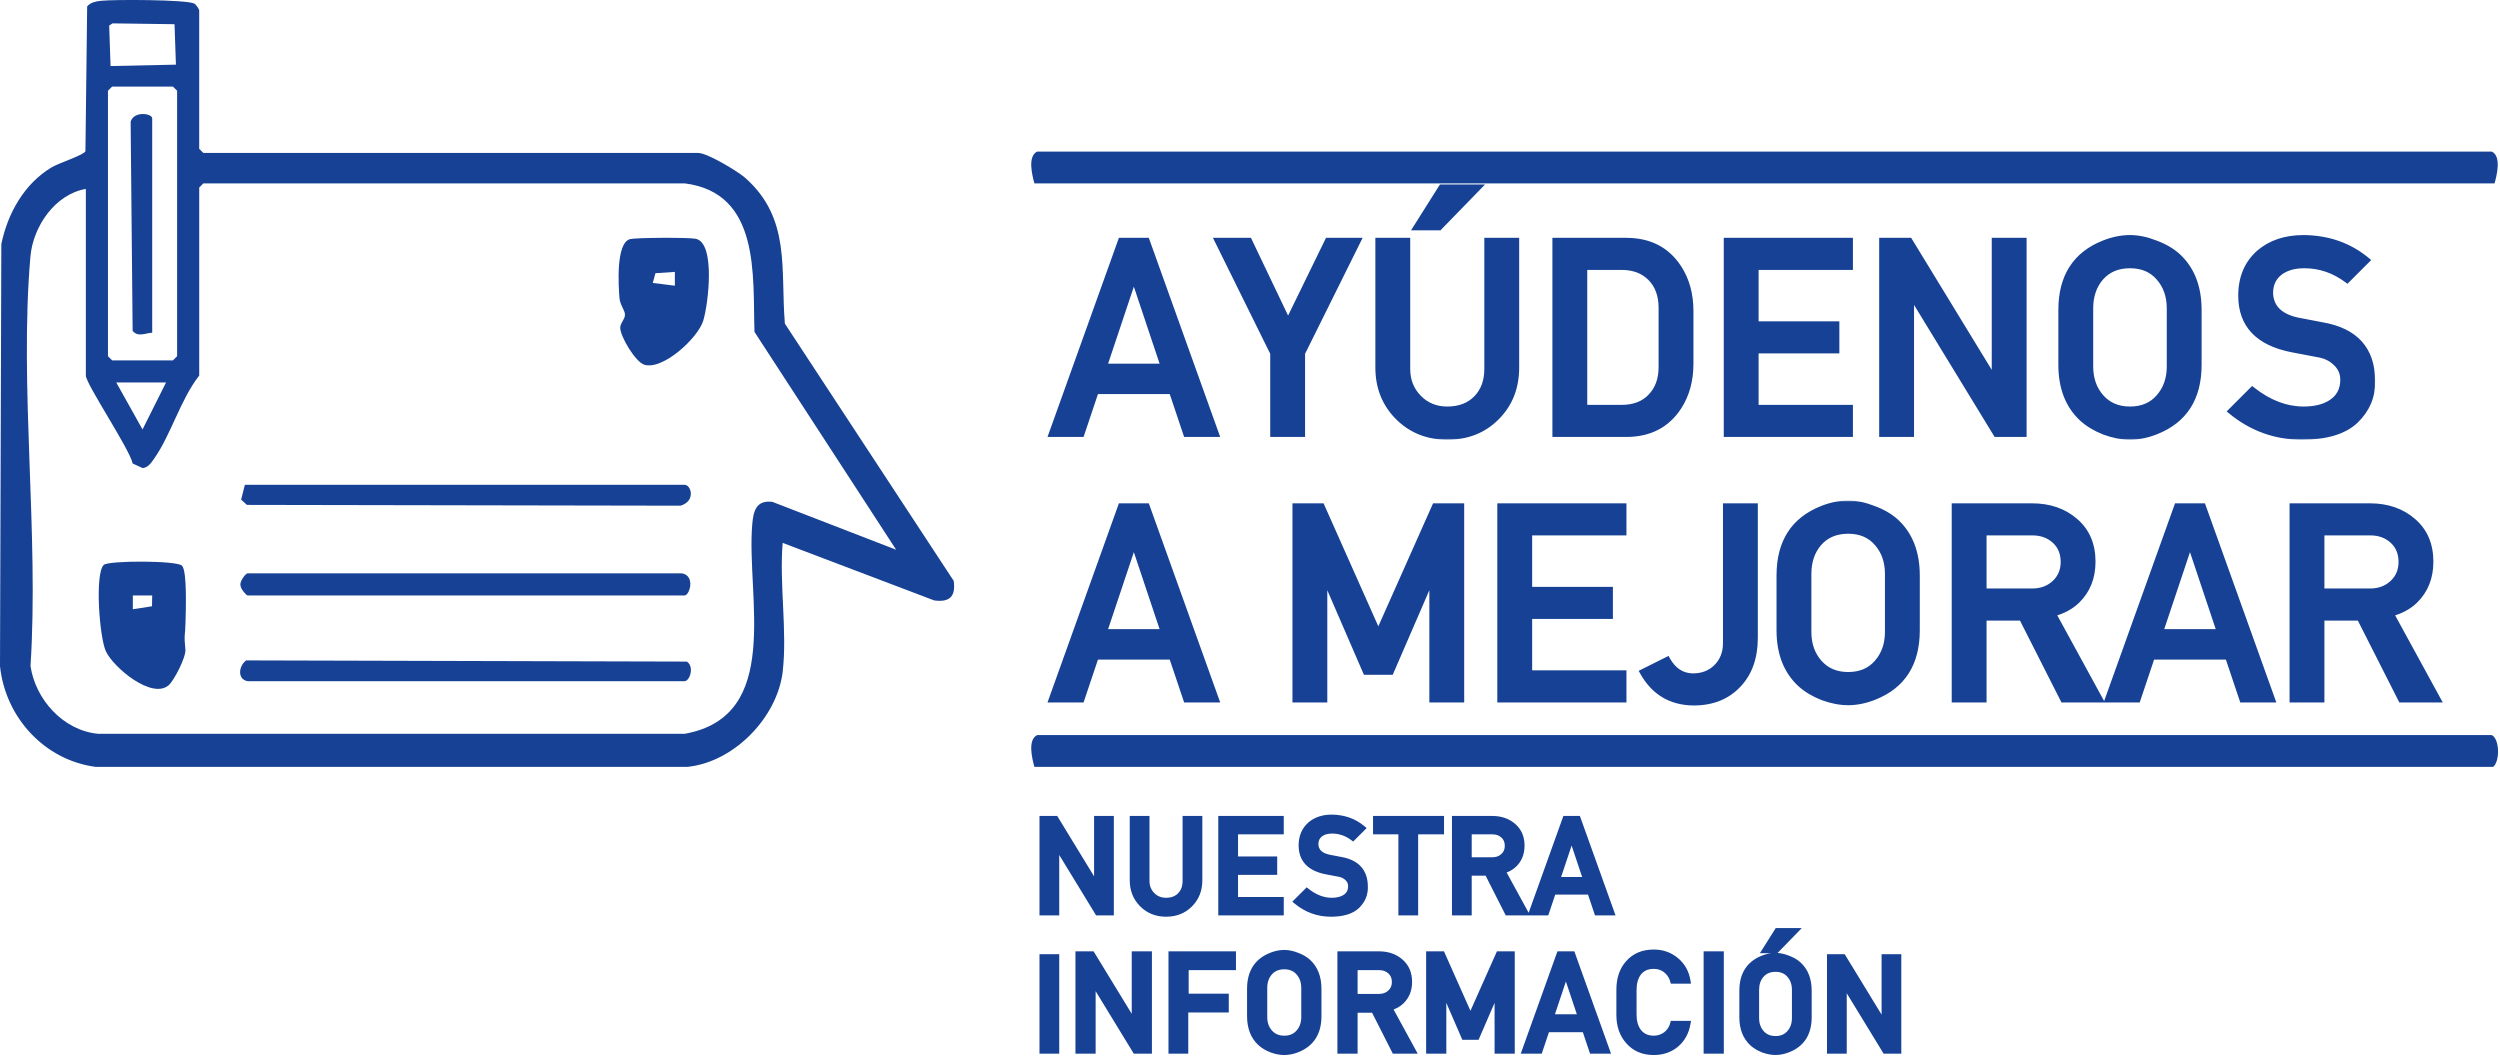
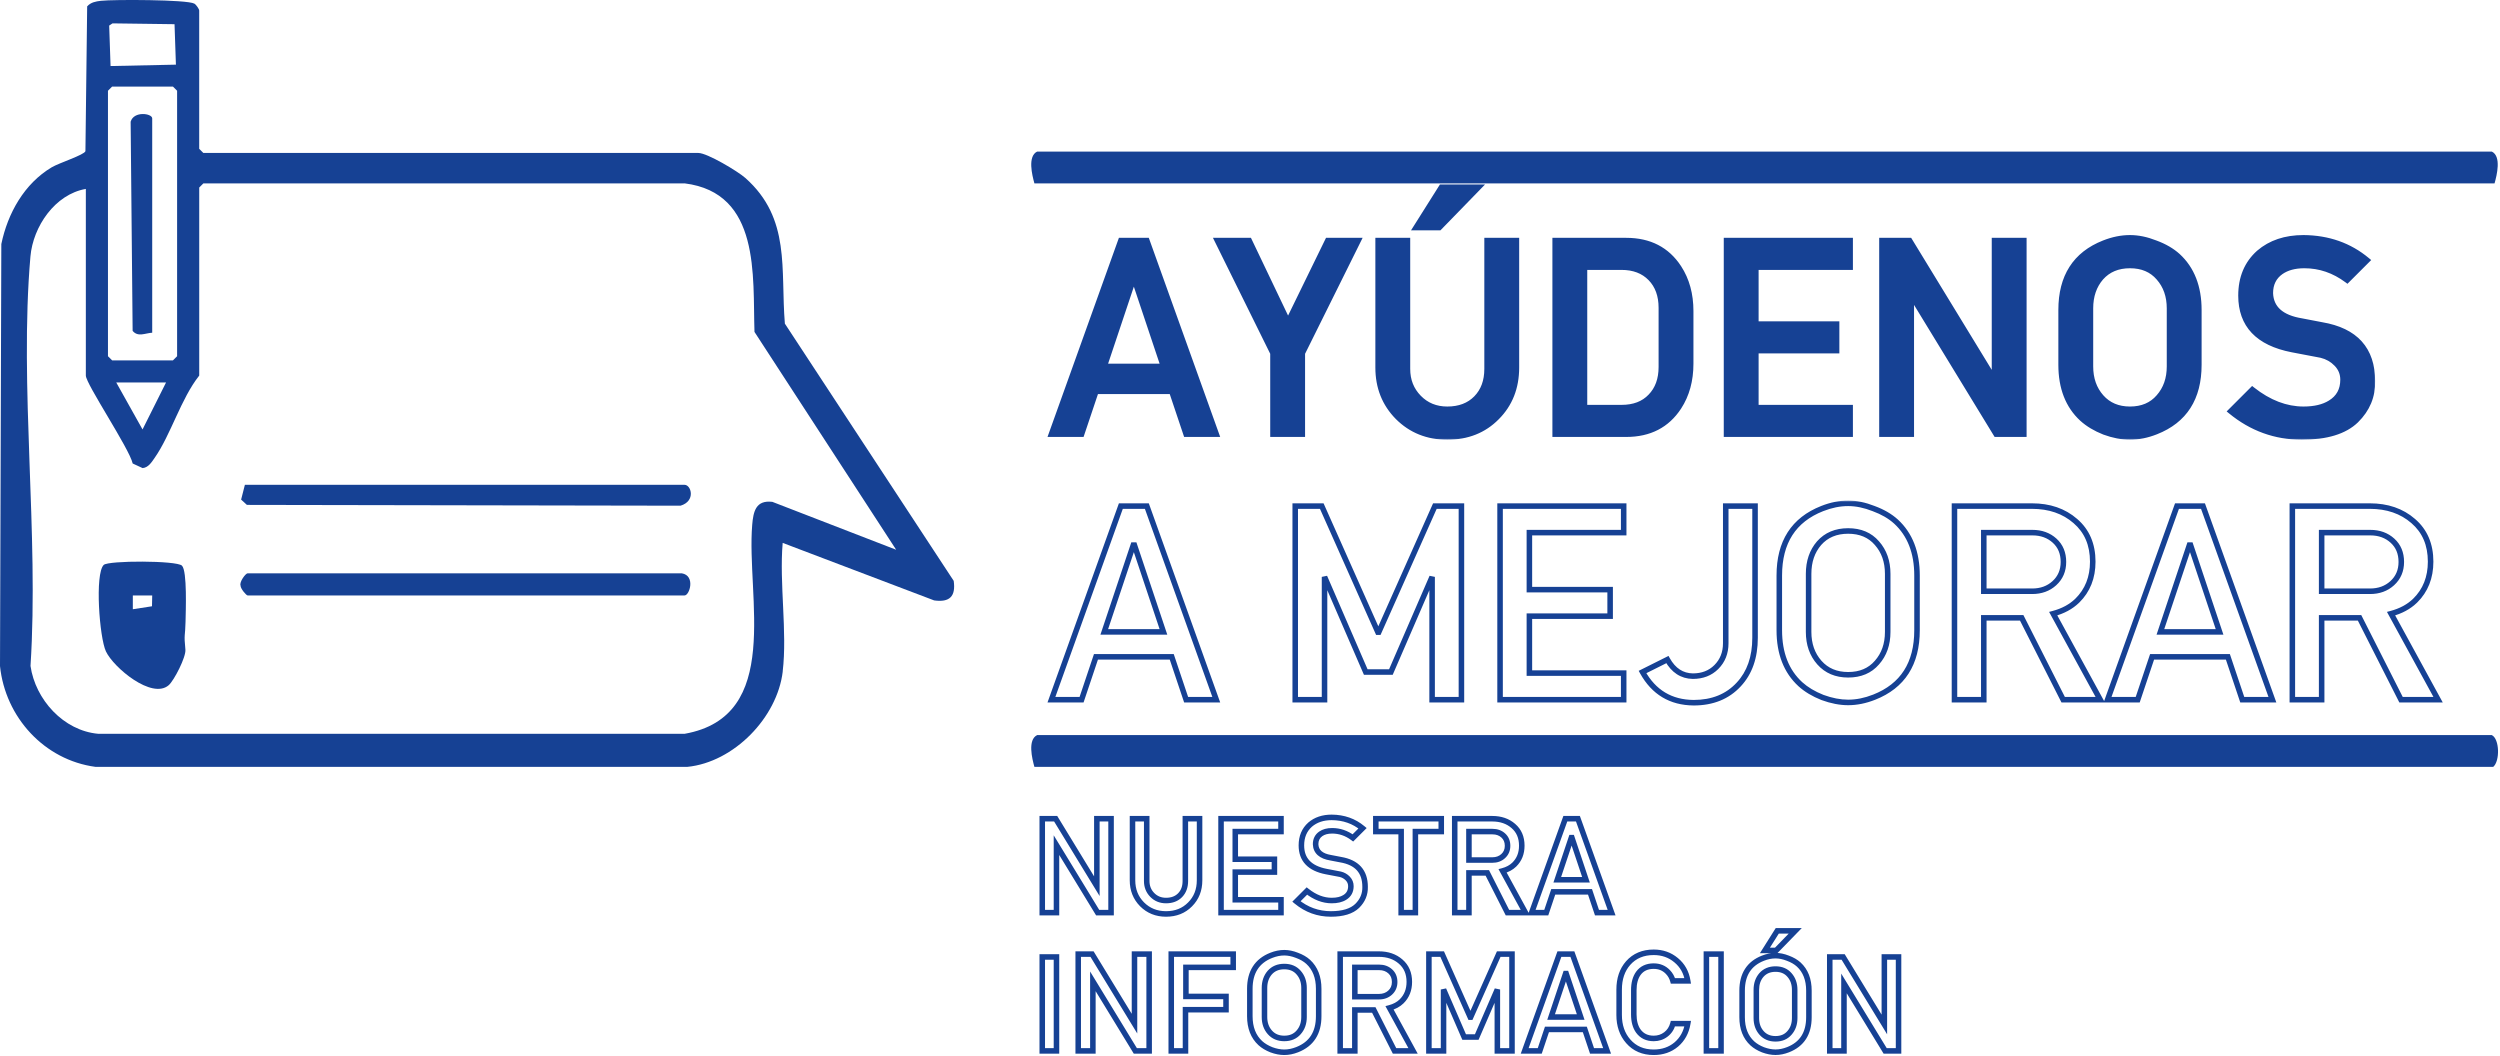
<svg xmlns="http://www.w3.org/2000/svg" width="904" height="382" viewBox="0 0 904 382" fill="none">
  <path d="M283.04 242.81C281.05 259.51 265.35 275.63 248.53 277.3H34.55C16 274.83 1.9 259.33 0 240.85L0.48 88.26C2.78 77.14 8.77 66.41 18.71 60.49C21.33 58.93 30.44 56.02 30.89 54.67L31.52 2.3C32.86 0.81 34.64 0.51 36.51 0.29C41.01 -0.22 67.63 -0.17 70.27 1.31C70.94 1.69 72.03 3.29 72.03 3.81V53.81L73.53 55.31H252.53C255.71 55.31 266.73 61.89 269.5 64.34C286.07 79.01 282.18 97.42 283.81 117.03L344.86 210.04C345.66 215.67 343.37 217.89 337.79 217.11L283.02 196.31C281.75 211 284.73 228.47 283.02 242.81H283.04ZM40.68 8.45L39.48 9.25L39.98 23.88L63.61 23.38L63.11 8.75L40.69 8.45C40.69 8.45 40.69 8.45 40.68 8.45ZM40.54 31.31L39.04 32.81V128.81L40.54 130.31H62.54L64.04 128.81V32.81L62.54 31.31H40.54ZM247.54 66.31H73.54L72.04 67.81V135.81C65.4 144.19 61.79 157.2 55.87 165.64C54.83 167.13 53.63 169.09 51.56 169.26L47.98 167.6C46.76 162.16 31.04 138.81 31.04 135.81V68.31C19.9 70.25 11.95 81.89 11 92.77C6.92 139.98 14.13 192.99 11.03 240.81C12.8 252.98 22.97 264.22 35.5 265.34H247.58C283.12 259.02 269.84 215.86 272 189.76C272.4 184.9 273.34 180.76 279.28 181.47L324.05 198.79L272.82 120.02C272.15 99.74 275.08 69.74 247.54 66.3V66.31ZM60.04 138.31H42.04L51.54 155.29L60.04 138.31Z" fill="#164194" />
  <path d="M374.04 277.31C373.21 274.32 371.52 267.51 375.03 265.81H901.04C903.86 267.18 904.03 275.23 901.54 277.31H374.04Z" fill="#164194" />
  <path d="M902.04 66.31H374.04C373.21 63.32 371.52 56.51 375.03 54.81H901.04C904.56 56.52 902.87 63.32 902.03 66.31H902.04Z" fill="#164194" />
-   <path d="M89.54 246.31C85.75 245.67 86.25 240.8 89.03 238.8L248.36 239.23C251.16 241.01 249.44 246.31 247.53 246.31H89.54Z" fill="#164194" />
  <path d="M246.54 207.31C251.55 208.15 249.37 215.31 247.54 215.31H89.54C89.04 215.31 86.93 212.8 86.99 211.76C86.46 210.48 88.81 207.31 89.54 207.31H246.54Z" fill="#164194" />
  <path d="M88.54 175.31H247.54C249.92 175.31 251.69 181.15 246.09 182.86L89.28 182.57L87.19 180.65L88.55 175.31H88.54Z" fill="#164194" />
-   <path d="M227.73 86.5C229.81 85.88 248.98 85.84 251.52 86.33C258.9 87.74 256.08 110.32 254.27 116.03C252.26 122.37 239.65 133.91 233.01 131.89C229.78 130.91 224.39 121.84 224.28 118.62C224.22 116.81 225.98 115.55 225.99 113.8C225.99 112.23 224.22 110.29 224.01 107.83C223.62 103.25 222.69 88 227.74 86.49H227.73V86.5ZM244.04 98.31L237.01 98.79L236.03 102.31L244.03 103.31V98.31H244.04Z" fill="#164194" />
  <path d="M65.8 204.55C67.74 206.49 67.16 221.1 67.09 224.86C66.99 230.15 66.44 229.03 67.04 234.9C67.31 237.57 62.94 246.09 61 247.77C54.94 253.02 41.05 241.39 38.3 235.54C35.95 230.53 34.25 207.51 37.5 204.28C39.16 202.64 63.9 202.65 65.79 204.54H65.8V204.55ZM55.04 215.31H48.03V220.3L54.96 219.23L55.04 215.31Z" fill="#164194" />
  <path d="M55.04 120.31C52.51 120.45 49.9 121.99 47.96 119.64L47.24 44.01C48.41 40.02 55.04 41 55.04 42.81V120.31Z" fill="#164194" />
  <mask id="path-10-outside-1_40_230" maskUnits="userSpaceOnUse" x="375" y="294" width="313" height="88" fill="black">
    <rect fill="white" x="375" y="294" width="313" height="88" />
    <path d="M401.761 330H396.911L382.021 305.604V330H376.88V296.05H381.73L396.62 320.445V296.05H401.761V330ZM433.763 318.311C433.763 321.836 432.615 324.746 430.32 327.041C428.056 329.337 425.163 330.485 421.638 330.485C418.179 330.485 415.285 329.321 412.957 326.993C410.661 324.665 409.513 321.771 409.513 318.311V296.05H414.654V318.554C414.654 320.559 415.317 322.24 416.643 323.598C417.968 324.956 419.634 325.635 421.638 325.635C423.772 325.635 425.47 324.988 426.731 323.695C427.992 322.402 428.622 320.688 428.622 318.554V296.05H433.763V318.311ZM463.21 330H441.531V296.05H463.21V300.706H446.672V310.697H460.834V315.353H446.672V325.344H463.21V330ZM493.621 320.688C493.686 323.339 492.732 325.635 490.76 327.575C488.755 329.515 485.587 330.485 481.254 330.485C476.598 330.485 472.443 328.981 468.789 325.974L472.572 322.191C475.482 324.487 478.473 325.635 481.545 325.635C483.485 325.635 485.053 325.263 486.249 324.519C487.737 323.614 488.48 322.256 488.48 320.445C488.48 319.378 488.109 318.457 487.365 317.681C486.621 316.905 485.716 316.388 484.649 316.129L479.556 315.159C473.575 313.995 470.584 310.842 470.584 305.701C470.584 302.565 471.635 300.059 473.736 298.184C475.773 296.438 478.376 295.565 481.545 295.565C485.878 295.597 489.596 296.907 492.7 299.493L489.208 302.985C486.912 301.272 484.406 300.415 481.69 300.415C480.009 300.415 478.635 300.787 477.568 301.53C476.339 302.403 475.725 303.648 475.725 305.265C475.822 307.949 477.649 309.581 481.205 310.163L484.746 310.842C490.663 311.845 493.621 315.127 493.621 320.688ZM521.161 300.706H511.801V330H506.66V300.706H497.493V296.05H521.161V300.706ZM551.586 330H545.087L537.812 315.644H531.168V330H526.027V296.05H539.607C542.679 296.05 545.217 296.923 547.221 298.669C549.258 300.415 550.277 302.791 550.277 305.798C550.277 308.579 549.372 310.859 547.561 312.637C546.462 313.704 545.055 314.464 543.341 314.916L551.586 330ZM545.136 305.847C545.136 304.295 544.619 303.05 543.584 302.112C542.549 301.175 541.256 300.706 539.704 300.706H531.168V310.988H539.655C541.207 310.988 542.501 310.519 543.535 309.581C544.602 308.611 545.136 307.367 545.136 305.847ZM582.753 330H577.466L574.944 322.482H561.655L559.133 330H553.847L566.02 296.05H570.579L582.753 330ZM573.489 318.117L568.397 302.888H568.203L563.11 318.117H573.489ZM382.021 380H376.88V346.05H382.021V380ZM415.533 380H410.533L395.183 354.85V380H389.883V345H394.883L410.233 370.15V345H415.533V380ZM445.925 349.8H428.825V360.3H443.325V365.1H428.675V380H423.525V345H445.925V349.8ZM476.838 367.45C476.838 373.483 474.254 377.517 469.088 379.55C467.488 380.183 465.921 380.5 464.388 380.5C462.921 380.5 461.371 380.2 459.738 379.6C458.138 378.967 456.804 378.167 455.738 377.2C453.204 374.867 451.938 371.617 451.938 367.45V357.55C451.938 351.517 454.521 347.483 459.688 345.45C461.288 344.817 462.854 344.5 464.388 344.5C465.854 344.5 467.388 344.817 468.988 345.45C470.621 346.05 471.971 346.833 473.038 347.8C475.571 350.133 476.838 353.383 476.838 357.55V367.45ZM471.538 367.75V357.25C471.538 355.017 470.888 353.167 469.588 351.7C468.321 350.233 466.588 349.5 464.388 349.5C462.188 349.5 460.438 350.233 459.138 351.7C457.871 353.167 457.238 355.017 457.238 357.25V367.75C457.238 369.983 457.888 371.833 459.188 373.3C460.488 374.767 462.221 375.5 464.388 375.5C466.588 375.5 468.321 374.767 469.588 373.3C470.888 371.833 471.538 369.983 471.538 367.75ZM510.959 380H504.259L496.759 365.2H489.909V380H484.609V345H498.609C501.776 345 504.393 345.9 506.459 347.7C508.559 349.5 509.609 351.95 509.609 355.05C509.609 357.917 508.676 360.267 506.809 362.1C505.676 363.2 504.226 363.983 502.459 364.45L510.959 380ZM504.309 355.1C504.309 353.5 503.776 352.217 502.709 351.25C501.643 350.283 500.309 349.8 498.709 349.8H489.909V360.4H498.659C500.259 360.4 501.593 359.917 502.659 358.95C503.759 357.95 504.309 356.667 504.309 355.1ZM546.739 380H541.439V357.8L533.989 375H529.439L521.989 357.8V380H516.689V345H521.489L531.639 367.8H531.789L541.939 345H546.739V380ZM581.127 380H575.677L573.077 372.25H559.377L556.777 380H551.327L563.877 345H568.577L581.127 380ZM571.577 367.75L566.327 352.05H566.127L560.877 367.75H571.577ZM610.282 370.15C609.749 373.283 608.366 375.8 606.132 377.7C603.899 379.567 601.182 380.5 597.982 380.5C594.149 380.5 591.082 379.183 588.782 376.55C586.582 374.05 585.482 370.867 585.482 367V357.85C585.482 353.917 586.566 350.717 588.732 348.25C591.032 345.65 594.116 344.35 597.982 344.35C601.116 344.35 603.816 345.3 606.082 347.2C608.382 349.1 609.782 351.6 610.282 354.7H604.932C604.599 353.467 603.999 352.4 603.132 351.5C601.766 350.067 600.049 349.35 597.982 349.35C595.549 349.35 593.699 350.217 592.432 351.95C591.332 353.483 590.782 355.517 590.782 358.05V366.8C590.782 369.3 591.332 371.317 592.432 372.85C593.732 374.617 595.582 375.5 597.982 375.5C599.649 375.5 601.116 375.017 602.382 374.05C603.649 373.083 604.499 371.783 604.932 370.15H610.282ZM622.331 380H617.031V345H622.331V380ZM642.657 336.592H649.156L642.269 343.673H638.195L642.657 336.592ZM648.962 368.117V357.932C648.962 355.766 648.332 353.972 647.071 352.549C645.842 351.126 644.161 350.415 642.027 350.415C639.893 350.415 638.195 351.126 636.934 352.549C635.705 353.972 635.091 355.766 635.091 357.932V368.117C635.091 370.284 635.722 372.078 636.983 373.501C638.244 374.924 639.925 375.635 642.027 375.635C644.161 375.635 645.842 374.924 647.071 373.501C648.332 372.078 648.962 370.284 648.962 368.117ZM654.103 367.826C654.103 373.679 651.597 377.591 646.586 379.563C645.034 380.178 643.514 380.485 642.027 380.485C640.604 380.485 639.1 380.194 637.516 379.612C635.964 378.998 634.671 378.222 633.636 377.284C631.179 375.021 629.95 371.868 629.95 367.826V358.223C629.95 352.371 632.456 348.459 637.468 346.486C639.02 345.872 640.539 345.565 642.027 345.565C643.449 345.565 644.937 345.872 646.489 346.486C648.073 347.068 649.382 347.828 650.417 348.766C652.874 351.029 654.103 354.182 654.103 358.223V367.826ZM686.522 380H681.672L666.783 355.604V380H661.642V346.05H666.492L681.381 370.445V346.05H686.522V380Z" />
  </mask>
-   <path d="M401.761 330H396.911L382.021 305.604V330H376.88V296.05H381.73L396.62 320.445V296.05H401.761V330ZM433.763 318.311C433.763 321.836 432.615 324.746 430.32 327.041C428.056 329.337 425.163 330.485 421.638 330.485C418.179 330.485 415.285 329.321 412.957 326.993C410.661 324.665 409.513 321.771 409.513 318.311V296.05H414.654V318.554C414.654 320.559 415.317 322.24 416.643 323.598C417.968 324.956 419.634 325.635 421.638 325.635C423.772 325.635 425.47 324.988 426.731 323.695C427.992 322.402 428.622 320.688 428.622 318.554V296.05H433.763V318.311ZM463.21 330H441.531V296.05H463.21V300.706H446.672V310.697H460.834V315.353H446.672V325.344H463.21V330ZM493.621 320.688C493.686 323.339 492.732 325.635 490.76 327.575C488.755 329.515 485.587 330.485 481.254 330.485C476.598 330.485 472.443 328.981 468.789 325.974L472.572 322.191C475.482 324.487 478.473 325.635 481.545 325.635C483.485 325.635 485.053 325.263 486.249 324.519C487.737 323.614 488.48 322.256 488.48 320.445C488.48 319.378 488.109 318.457 487.365 317.681C486.621 316.905 485.716 316.388 484.649 316.129L479.556 315.159C473.575 313.995 470.584 310.842 470.584 305.701C470.584 302.565 471.635 300.059 473.736 298.184C475.773 296.438 478.376 295.565 481.545 295.565C485.878 295.597 489.596 296.907 492.7 299.493L489.208 302.985C486.912 301.272 484.406 300.415 481.69 300.415C480.009 300.415 478.635 300.787 477.568 301.53C476.339 302.403 475.725 303.648 475.725 305.265C475.822 307.949 477.649 309.581 481.205 310.163L484.746 310.842C490.663 311.845 493.621 315.127 493.621 320.688ZM521.161 300.706H511.801V330H506.66V300.706H497.493V296.05H521.161V300.706ZM551.586 330H545.087L537.812 315.644H531.168V330H526.027V296.05H539.607C542.679 296.05 545.217 296.923 547.221 298.669C549.258 300.415 550.277 302.791 550.277 305.798C550.277 308.579 549.372 310.859 547.561 312.637C546.462 313.704 545.055 314.464 543.341 314.916L551.586 330ZM545.136 305.847C545.136 304.295 544.619 303.05 543.584 302.112C542.549 301.175 541.256 300.706 539.704 300.706H531.168V310.988H539.655C541.207 310.988 542.501 310.519 543.535 309.581C544.602 308.611 545.136 307.367 545.136 305.847ZM582.753 330H577.466L574.944 322.482H561.655L559.133 330H553.847L566.02 296.05H570.579L582.753 330ZM573.489 318.117L568.397 302.888H568.203L563.11 318.117H573.489ZM382.021 380H376.88V346.05H382.021V380ZM415.533 380H410.533L395.183 354.85V380H389.883V345H394.883L410.233 370.15V345H415.533V380ZM445.925 349.8H428.825V360.3H443.325V365.1H428.675V380H423.525V345H445.925V349.8ZM476.838 367.45C476.838 373.483 474.254 377.517 469.088 379.55C467.488 380.183 465.921 380.5 464.388 380.5C462.921 380.5 461.371 380.2 459.738 379.6C458.138 378.967 456.804 378.167 455.738 377.2C453.204 374.867 451.938 371.617 451.938 367.45V357.55C451.938 351.517 454.521 347.483 459.688 345.45C461.288 344.817 462.854 344.5 464.388 344.5C465.854 344.5 467.388 344.817 468.988 345.45C470.621 346.05 471.971 346.833 473.038 347.8C475.571 350.133 476.838 353.383 476.838 357.55V367.45ZM471.538 367.75V357.25C471.538 355.017 470.888 353.167 469.588 351.7C468.321 350.233 466.588 349.5 464.388 349.5C462.188 349.5 460.438 350.233 459.138 351.7C457.871 353.167 457.238 355.017 457.238 357.25V367.75C457.238 369.983 457.888 371.833 459.188 373.3C460.488 374.767 462.221 375.5 464.388 375.5C466.588 375.5 468.321 374.767 469.588 373.3C470.888 371.833 471.538 369.983 471.538 367.75ZM510.959 380H504.259L496.759 365.2H489.909V380H484.609V345H498.609C501.776 345 504.393 345.9 506.459 347.7C508.559 349.5 509.609 351.95 509.609 355.05C509.609 357.917 508.676 360.267 506.809 362.1C505.676 363.2 504.226 363.983 502.459 364.45L510.959 380ZM504.309 355.1C504.309 353.5 503.776 352.217 502.709 351.25C501.643 350.283 500.309 349.8 498.709 349.8H489.909V360.4H498.659C500.259 360.4 501.593 359.917 502.659 358.95C503.759 357.95 504.309 356.667 504.309 355.1ZM546.739 380H541.439V357.8L533.989 375H529.439L521.989 357.8V380H516.689V345H521.489L531.639 367.8H531.789L541.939 345H546.739V380ZM581.127 380H575.677L573.077 372.25H559.377L556.777 380H551.327L563.877 345H568.577L581.127 380ZM571.577 367.75L566.327 352.05H566.127L560.877 367.75H571.577ZM610.282 370.15C609.749 373.283 608.366 375.8 606.132 377.7C603.899 379.567 601.182 380.5 597.982 380.5C594.149 380.5 591.082 379.183 588.782 376.55C586.582 374.05 585.482 370.867 585.482 367V357.85C585.482 353.917 586.566 350.717 588.732 348.25C591.032 345.65 594.116 344.35 597.982 344.35C601.116 344.35 603.816 345.3 606.082 347.2C608.382 349.1 609.782 351.6 610.282 354.7H604.932C604.599 353.467 603.999 352.4 603.132 351.5C601.766 350.067 600.049 349.35 597.982 349.35C595.549 349.35 593.699 350.217 592.432 351.95C591.332 353.483 590.782 355.517 590.782 358.05V366.8C590.782 369.3 591.332 371.317 592.432 372.85C593.732 374.617 595.582 375.5 597.982 375.5C599.649 375.5 601.116 375.017 602.382 374.05C603.649 373.083 604.499 371.783 604.932 370.15H610.282ZM622.331 380H617.031V345H622.331V380ZM642.657 336.592H649.156L642.269 343.673H638.195L642.657 336.592ZM648.962 368.117V357.932C648.962 355.766 648.332 353.972 647.071 352.549C645.842 351.126 644.161 350.415 642.027 350.415C639.893 350.415 638.195 351.126 636.934 352.549C635.705 353.972 635.091 355.766 635.091 357.932V368.117C635.091 370.284 635.722 372.078 636.983 373.501C638.244 374.924 639.925 375.635 642.027 375.635C644.161 375.635 645.842 374.924 647.071 373.501C648.332 372.078 648.962 370.284 648.962 368.117ZM654.103 367.826C654.103 373.679 651.597 377.591 646.586 379.563C645.034 380.178 643.514 380.485 642.027 380.485C640.604 380.485 639.1 380.194 637.516 379.612C635.964 378.998 634.671 378.222 633.636 377.284C631.179 375.021 629.95 371.868 629.95 367.826V358.223C629.95 352.371 632.456 348.459 637.468 346.486C639.02 345.872 640.539 345.565 642.027 345.565C643.449 345.565 644.937 345.872 646.489 346.486C648.073 347.068 649.382 347.828 650.417 348.766C652.874 351.029 654.103 354.182 654.103 358.223V367.826ZM686.522 380H681.672L666.783 355.604V380H661.642V346.05H666.492L681.381 370.445V346.05H686.522V380Z" fill="#164194" />
  <path d="M401.761 330V331H402.761V330H401.761ZM396.911 330L396.057 330.521L396.349 331H396.911V330ZM382.021 305.604L382.875 305.084L381.021 302.047V305.604H382.021ZM382.021 330V331H383.021V330H382.021ZM376.88 330H375.88V331H376.88V330ZM376.88 296.05V295.05H375.88V296.05H376.88ZM381.73 296.05L382.584 295.529L382.291 295.05H381.73V296.05ZM396.62 320.445L395.766 320.966L397.62 324.003V320.445H396.62ZM396.62 296.05V295.05H395.62V296.05H396.62ZM401.761 296.05H402.761V295.05H401.761V296.05ZM401.761 330V329H396.911V330V331H401.761V330ZM396.911 330L397.764 329.479L382.875 305.084L382.021 305.604L381.167 306.125L396.057 330.521L396.911 330ZM382.021 305.604H381.021V330H382.021H383.021V305.604H382.021ZM382.021 330V329H376.88V330V331H382.021V330ZM376.88 330H377.88V296.05H376.88H375.88V330H376.88ZM376.88 296.05V297.05H381.73V296.05V295.05H376.88V296.05ZM381.73 296.05L380.876 296.571L395.766 320.966L396.62 320.445L397.473 319.925L382.584 295.529L381.73 296.05ZM396.62 320.445H397.62V296.05H396.62H395.62V320.445H396.62ZM396.62 296.05V297.05H401.761V296.05V295.05H396.62V296.05ZM401.761 296.05H400.761V330H401.761H402.761V296.05H401.761ZM430.32 327.041L429.613 326.334L429.608 326.339L430.32 327.041ZM412.957 326.993L412.245 327.695L412.25 327.7L412.957 326.993ZM409.513 296.05V295.05H408.513V296.05H409.513ZM414.654 296.05H415.654V295.05H414.654V296.05ZM416.643 323.598L417.358 322.899L416.643 323.598ZM426.731 323.695L426.015 322.997L426.015 322.997L426.731 323.695ZM428.622 296.05V295.05H427.622V296.05H428.622ZM433.763 296.05H434.763V295.05H433.763V296.05ZM433.763 318.311H432.763C432.763 321.596 431.704 324.243 429.613 326.334L430.32 327.041L431.027 327.749C433.527 325.248 434.763 322.076 434.763 318.311H433.763ZM430.32 327.041L429.608 326.339C427.551 328.426 424.922 329.485 421.638 329.485V330.485V331.485C425.403 331.485 428.562 330.249 431.032 327.744L430.32 327.041ZM421.638 330.485V329.485C418.429 329.485 415.794 328.416 413.664 326.286L412.957 326.993L412.25 327.7C414.776 330.226 417.928 331.485 421.638 331.485V330.485ZM412.957 326.993L413.669 326.291C411.569 324.162 410.513 321.525 410.513 318.311H409.513H408.513C408.513 322.017 409.753 325.168 412.245 327.695L412.957 326.993ZM409.513 318.311H410.513V296.05H409.513H408.513V318.311H409.513ZM409.513 296.05V297.05H414.654V296.05V295.05H409.513V296.05ZM414.654 296.05H413.654V318.554H414.654H415.654V296.05H414.654ZM414.654 318.554H413.654C413.654 320.803 414.408 322.74 415.927 324.297L416.643 323.598L417.358 322.899C416.226 321.74 415.654 320.314 415.654 318.554H414.654ZM416.643 323.598L415.927 324.297C417.453 325.859 419.381 326.635 421.638 326.635V325.635V324.635C419.886 324.635 418.484 324.053 417.358 322.899L416.643 323.598ZM421.638 325.635V326.635C423.989 326.635 425.964 325.914 427.447 324.393L426.731 323.695L426.015 322.997C424.976 324.062 423.556 324.635 421.638 324.635V325.635ZM426.731 323.695L427.447 324.393C428.922 322.88 429.622 320.898 429.622 318.554H428.622H427.622C427.622 320.478 427.061 321.924 426.015 322.997L426.731 323.695ZM428.622 318.554H429.622V296.05H428.622H427.622V318.554H428.622ZM428.622 296.05V297.05H433.763V296.05V295.05H428.622V296.05ZM433.763 296.05H432.763V318.311H433.763H434.763V296.05H433.763ZM463.21 330V331H464.21V330H463.21ZM441.531 330H440.531V331H441.531V330ZM441.531 296.05V295.05H440.531V296.05H441.531ZM463.21 296.05H464.21V295.05H463.21V296.05ZM463.21 300.706V301.706H464.21V300.706H463.21ZM446.672 300.706V299.706H445.672V300.706H446.672ZM446.672 310.697H445.672V311.697H446.672V310.697ZM460.834 310.697H461.834V309.697H460.834V310.697ZM460.834 315.353V316.353H461.834V315.353H460.834ZM446.672 315.353V314.353H445.672V315.353H446.672ZM446.672 325.344H445.672V326.344H446.672V325.344ZM463.21 325.344H464.21V324.344H463.21V325.344ZM463.21 330V329H441.531V330V331H463.21V330ZM441.531 330H442.531V296.05H441.531H440.531V330H441.531ZM441.531 296.05V297.05H463.21V296.05V295.05H441.531V296.05ZM463.21 296.05H462.21V300.706H463.21H464.21V296.05H463.21ZM463.21 300.706V299.706H446.672V300.706V301.706H463.21V300.706ZM446.672 300.706H445.672V310.697H446.672H447.672V300.706H446.672ZM446.672 310.697V311.697H460.834V310.697V309.697H446.672V310.697ZM460.834 310.697H459.834V315.353H460.834H461.834V310.697H460.834ZM460.834 315.353V314.353H446.672V315.353V316.353H460.834V315.353ZM446.672 315.353H445.672V325.344H446.672H447.672V315.353H446.672ZM446.672 325.344V326.344H463.21V325.344V324.344H446.672V325.344ZM463.21 325.344H462.21V330H463.21H464.21V325.344H463.21ZM493.621 320.688H492.621V320.7L492.622 320.712L493.621 320.688ZM490.76 327.575L491.455 328.294L491.461 328.288L490.76 327.575ZM468.789 325.974L468.082 325.267L467.303 326.046L468.154 326.747L468.789 325.974ZM472.572 322.191L473.192 321.406L472.494 320.856L471.865 321.484L472.572 322.191ZM486.249 324.519L485.729 323.665L485.721 323.67L486.249 324.519ZM487.365 317.681L486.643 318.373L486.643 318.373L487.365 317.681ZM484.649 316.129L484.884 315.157L484.86 315.151L484.836 315.147L484.649 316.129ZM479.556 315.159L479.365 316.141L479.369 316.141L479.556 315.159ZM473.736 298.184L473.086 297.425L473.078 297.431L473.071 297.438L473.736 298.184ZM481.545 295.565L481.552 294.565H481.545V295.565ZM492.7 299.493L493.407 300.201L494.181 299.426L493.34 298.725L492.7 299.493ZM489.208 302.985L488.61 303.787L489.303 304.304L489.915 303.693L489.208 302.985ZM477.568 301.53L476.996 300.71L476.989 300.715L477.568 301.53ZM475.725 305.265H474.725V305.283L474.726 305.301L475.725 305.265ZM481.205 310.163L481.394 309.181L481.38 309.179L481.367 309.177L481.205 310.163ZM484.746 310.842L484.558 311.825L484.568 311.827L484.579 311.828L484.746 310.842ZM493.621 320.688L492.622 320.712C492.679 323.074 491.843 325.107 490.059 326.862L490.76 327.575L491.461 328.288C493.621 326.163 494.693 323.605 494.621 320.664L493.621 320.688ZM490.76 327.575L490.064 326.856C488.327 328.538 485.466 329.485 481.254 329.485V330.485V331.485C485.707 331.485 489.184 330.492 491.455 328.294L490.76 327.575ZM481.254 330.485V329.485C476.834 329.485 472.903 328.065 469.425 325.202L468.789 325.974L468.154 326.747C471.983 329.898 476.362 331.485 481.254 331.485V330.485ZM468.789 325.974L469.497 326.682L473.28 322.899L472.572 322.191L471.865 321.484L468.082 325.267L468.789 325.974ZM472.572 322.191L471.953 322.977C475.002 325.382 478.205 326.635 481.545 326.635V325.635V324.635C478.742 324.635 475.963 323.593 473.192 321.406L472.572 322.191ZM481.545 325.635V326.635C483.604 326.635 485.373 326.241 486.777 325.369L486.249 324.519L485.721 323.67C484.733 324.285 483.366 324.635 481.545 324.635V325.635ZM486.249 324.519L486.769 325.374C488.569 324.278 489.48 322.588 489.48 320.445H488.48H487.48C487.48 321.924 486.904 322.95 485.729 323.665L486.249 324.519ZM488.48 320.445H489.48C489.48 319.119 489.008 317.95 488.087 316.989L487.365 317.681L486.643 318.373C487.21 318.964 487.48 319.638 487.48 320.445H488.48ZM487.365 317.681L488.087 316.989C487.208 316.072 486.133 315.46 484.884 315.157L484.649 316.129L484.413 317.101C485.299 317.316 486.034 317.738 486.643 318.373L487.365 317.681ZM484.649 316.129L484.836 315.147L479.744 314.177L479.556 315.159L479.369 316.141L484.462 317.111L484.649 316.129ZM479.556 315.159L479.747 314.177C476.881 313.62 474.857 312.609 473.552 311.233C472.265 309.876 471.584 308.066 471.584 305.701H470.584H469.584C469.584 308.478 470.398 310.814 472.102 312.61C473.788 314.387 476.25 315.534 479.365 316.141L479.556 315.159ZM470.584 305.701H471.584C471.584 302.814 472.539 300.593 474.402 298.93L473.736 298.184L473.071 297.438C470.731 299.526 469.584 302.316 469.584 305.701H470.584ZM473.736 298.184L474.387 298.943C476.211 297.38 478.569 296.565 481.545 296.565V295.565V294.565C478.183 294.565 475.336 295.496 473.086 297.425L473.736 298.184ZM481.545 295.565L481.537 296.565C485.657 296.596 489.147 297.834 492.06 300.262L492.7 299.493L493.34 298.725C490.045 295.979 486.098 294.599 481.552 294.565L481.545 295.565ZM492.7 299.493L491.993 298.786L488.501 302.278L489.208 302.985L489.915 303.693L493.407 300.201L492.7 299.493ZM489.208 302.985L489.806 302.184C487.348 300.349 484.634 299.415 481.69 299.415V300.415V301.415C484.179 301.415 486.477 302.195 488.61 303.787L489.208 302.985ZM481.69 300.415V299.415C479.864 299.415 478.274 299.82 476.996 300.71L477.568 301.53L478.14 302.351C478.996 301.754 480.154 301.415 481.69 301.415V300.415ZM477.568 301.53L476.989 300.715C475.474 301.791 474.725 303.352 474.725 305.265H475.725H476.725C476.725 303.945 477.204 303.016 478.147 302.346L477.568 301.53ZM475.725 305.265L474.726 305.301C474.783 306.886 475.364 308.232 476.501 309.248C477.609 310.238 479.161 310.842 481.044 311.15L481.205 310.163L481.367 309.177C479.693 308.903 478.554 308.4 477.834 307.757C477.144 307.14 476.764 306.328 476.724 305.229L475.725 305.265ZM481.205 310.163L481.017 311.146L484.558 311.825L484.746 310.842L484.934 309.86L481.394 309.181L481.205 310.163ZM484.746 310.842L484.579 311.828C487.394 312.305 489.377 313.303 490.66 314.725C491.934 316.138 492.621 318.088 492.621 320.688H493.621H494.621C494.621 317.726 493.83 315.255 492.145 313.386C490.469 311.527 488.014 310.382 484.913 309.857L484.746 310.842ZM521.161 300.706V301.706H522.161V300.706H521.161ZM511.801 300.706V299.706H510.801V300.706H511.801ZM511.801 330V331H512.801V330H511.801ZM506.66 330H505.66V331H506.66V330ZM506.66 300.706H507.66V299.706H506.66V300.706ZM497.493 300.706H496.493V301.706H497.493V300.706ZM497.493 296.05V295.05H496.493V296.05H497.493ZM521.161 296.05H522.161V295.05H521.161V296.05ZM521.161 300.706V299.706H511.801V300.706V301.706H521.161V300.706ZM511.801 300.706H510.801V330H511.801H512.801V300.706H511.801ZM511.801 330V329H506.66V330V331H511.801V330ZM506.66 330H507.66V300.706H506.66H505.66V330H506.66ZM506.66 300.706V299.706H497.493V300.706V301.706H506.66V300.706ZM497.493 300.706H498.493V296.05H497.493H496.493V300.706H497.493ZM497.493 296.05V297.05H521.161V296.05V295.05H497.493V296.05ZM521.161 296.05H520.161V300.706H521.161H522.161V296.05H521.161ZM551.586 330V331H553.273L552.464 329.52L551.586 330ZM545.087 330L544.195 330.452L544.473 331H545.087V330ZM537.812 315.644L538.704 315.192L538.427 314.644H537.812V315.644ZM531.168 315.644V314.644H530.168V315.644H531.168ZM531.168 330V331H532.168V330H531.168ZM526.027 330H525.027V331H526.027V330ZM526.027 296.05V295.05H525.027V296.05H526.027ZM547.221 298.669L546.565 299.423L546.571 299.428L547.221 298.669ZM547.561 312.637L548.257 313.355L548.262 313.35L547.561 312.637ZM543.341 314.916L543.086 313.95L541.852 314.276L542.464 315.396L543.341 314.916ZM543.584 302.112L544.255 301.372L544.255 301.372L543.584 302.112ZM531.168 300.706V299.706H530.168V300.706H531.168ZM531.168 310.988H530.168V311.988H531.168V310.988ZM543.535 309.581L544.207 310.322L544.208 310.321L543.535 309.581ZM551.586 330V329H545.087V330V331H551.586V330ZM545.087 330L545.979 329.548L538.704 315.192L537.812 315.644L536.92 316.096L544.195 330.452L545.087 330ZM537.812 315.644V314.644H531.168V315.644V316.644H537.812V315.644ZM531.168 315.644H530.168V330H531.168H532.168V315.644H531.168ZM531.168 330V329H526.027V330V331H531.168V330ZM526.027 330H527.027V296.05H526.027H525.027V330H526.027ZM526.027 296.05V297.05H539.607V296.05V295.05H526.027V296.05ZM539.607 296.05V297.05C542.477 297.05 544.77 297.86 546.565 299.423L547.221 298.669L547.878 297.915C545.664 295.986 542.88 295.05 539.607 295.05V296.05ZM547.221 298.669L546.571 299.428C548.358 300.96 549.277 303.044 549.277 305.798H550.277H551.277C551.277 302.539 550.159 299.87 547.872 297.91L547.221 298.669ZM550.277 305.798H549.277C549.277 308.339 548.46 310.352 546.86 311.924L547.561 312.637L548.262 313.35C550.283 311.365 551.277 308.819 551.277 305.798H550.277ZM547.561 312.637L546.865 311.919C545.907 312.849 544.66 313.534 543.086 313.95L543.341 314.916L543.597 315.883C545.45 315.394 547.017 314.559 548.257 313.355L547.561 312.637ZM543.341 314.916L542.464 315.396L550.709 330.48L551.586 330L552.464 329.52L544.219 314.437L543.341 314.916ZM545.136 305.847H546.136C546.136 304.048 545.524 302.521 544.255 301.372L543.584 302.112L542.912 302.853C543.713 303.579 544.136 304.542 544.136 305.847H545.136ZM543.584 302.112L544.255 301.372C543.016 300.248 541.474 299.706 539.704 299.706V300.706V301.706C541.038 301.706 542.083 302.102 542.912 302.853L543.584 302.112ZM539.704 300.706V299.706H531.168V300.706V301.706H539.704V300.706ZM531.168 300.706H530.168V310.988H531.168H532.168V300.706H531.168ZM531.168 310.988V311.988H539.655V310.988V309.988H531.168V310.988ZM539.655 310.988V311.988C541.426 311.988 542.967 311.446 544.207 310.322L543.535 309.581L542.864 308.841C542.034 309.592 540.989 309.988 539.655 309.988V310.988ZM543.535 309.581L544.208 310.321C545.496 309.151 546.136 307.631 546.136 305.847H545.136H544.136C544.136 307.102 543.709 308.072 542.863 308.842L543.535 309.581ZM582.753 330V331H584.174L583.694 329.662L582.753 330ZM577.466 330L576.518 330.318L576.747 331H577.466V330ZM574.944 322.482L575.892 322.164L575.663 321.482H574.944V322.482ZM561.655 322.482V321.482H560.936L560.707 322.164L561.655 322.482ZM559.133 330V331H559.852L560.081 330.318L559.133 330ZM553.847 330L552.905 329.662L552.426 331H553.847V330ZM566.02 296.05V295.05H565.316L565.079 295.712L566.02 296.05ZM570.579 296.05L571.52 295.712L571.283 295.05H570.579V296.05ZM573.489 318.117V319.117H574.878L574.438 317.8L573.489 318.117ZM568.397 302.888L569.345 302.571L569.117 301.888H568.397V302.888ZM568.203 302.888V301.888H567.483L567.254 302.571L568.203 302.888ZM563.11 318.117L562.162 317.8L561.721 319.117H563.11V318.117ZM582.753 330V329H577.466V330V331H582.753V330ZM577.466 330L578.414 329.682L575.892 322.164L574.944 322.482L573.996 322.801L576.518 330.318L577.466 330ZM574.944 322.482V321.482H561.655V322.482V323.482H574.944V322.482ZM561.655 322.482L560.707 322.164L558.185 329.682L559.133 330L560.081 330.318L562.603 322.801L561.655 322.482ZM559.133 330V329H553.847V330V331H559.133V330ZM553.847 330L554.788 330.338L566.961 296.388L566.02 296.05L565.079 295.712L552.905 329.662L553.847 330ZM566.02 296.05V297.05H570.579V296.05V295.05H566.02V296.05ZM570.579 296.05L569.638 296.388L581.811 330.338L582.753 330L583.694 329.662L571.52 295.712L570.579 296.05ZM573.489 318.117L574.438 317.8L569.345 302.571L568.397 302.888L567.448 303.206L572.541 318.435L573.489 318.117ZM568.397 302.888V301.888H568.203V302.888V303.888H568.397V302.888ZM568.203 302.888L567.254 302.571L562.162 317.8L563.11 318.117L564.059 318.435L569.151 303.206L568.203 302.888ZM563.11 318.117V319.117H573.489V318.117V317.117H563.11V318.117ZM382.021 380V381H383.021V380H382.021ZM376.88 380H375.88V381H376.88V380ZM376.88 346.05V345.05H375.88V346.05H376.88ZM382.021 346.05H383.021V345.05H382.021V346.05ZM382.021 380V379H376.88V380V381H382.021V380ZM376.88 380H377.88V346.05H376.88H375.88V380H376.88ZM376.88 346.05V347.05H382.021V346.05V345.05H376.88V346.05ZM382.021 346.05H381.021V380H382.021H383.021V346.05H382.021ZM415.533 380V381H416.533V380H415.533ZM410.533 380L409.679 380.521L409.972 381H410.533V380ZM395.183 354.85L396.036 354.329L394.183 351.292V354.85H395.183ZM395.183 380V381H396.183V380H395.183ZM389.883 380H388.883V381H389.883V380ZM389.883 345V344H388.883V345H389.883ZM394.883 345L395.736 344.479L395.444 344H394.883V345ZM410.233 370.15L409.379 370.671L411.233 373.708V370.15H410.233ZM410.233 345V344H409.233V345H410.233ZM415.533 345H416.533V344H415.533V345ZM415.533 380V379H410.533V380V381H415.533V380ZM410.533 380L411.386 379.479L396.036 354.329L395.183 354.85L394.329 355.371L409.679 380.521L410.533 380ZM395.183 354.85H394.183V380H395.183H396.183V354.85H395.183ZM395.183 380V379H389.883V380V381H395.183V380ZM389.883 380H390.883V345H389.883H388.883V380H389.883ZM389.883 345V346H394.883V345V344H389.883V345ZM394.883 345L394.029 345.521L409.379 370.671L410.233 370.15L411.086 369.629L395.736 344.479L394.883 345ZM410.233 370.15H411.233V345H410.233H409.233V370.15H410.233ZM410.233 345V346H415.533V345V344H410.233V345ZM415.533 345H414.533V380H415.533H416.533V345H415.533ZM445.925 349.8V350.8H446.925V349.8H445.925ZM428.825 349.8V348.8H427.825V349.8H428.825ZM428.825 360.3H427.825V361.3H428.825V360.3ZM443.325 360.3H444.325V359.3H443.325V360.3ZM443.325 365.1V366.1H444.325V365.1H443.325ZM428.675 365.1V364.1H427.675V365.1H428.675ZM428.675 380V381H429.675V380H428.675ZM423.525 380H422.525V381H423.525V380ZM423.525 345V344H422.525V345H423.525ZM445.925 345H446.925V344H445.925V345ZM445.925 349.8V348.8H428.825V349.8V350.8H445.925V349.8ZM428.825 349.8H427.825V360.3H428.825H429.825V349.8H428.825ZM428.825 360.3V361.3H443.325V360.3V359.3H428.825V360.3ZM443.325 360.3H442.325V365.1H443.325H444.325V360.3H443.325ZM443.325 365.1V364.1H428.675V365.1V366.1H443.325V365.1ZM428.675 365.1H427.675V380H428.675H429.675V365.1H428.675ZM428.675 380V379H423.525V380V381H428.675V380ZM423.525 380H424.525V345H423.525H422.525V380H423.525ZM423.525 345V346H445.925V345V344H423.525V345ZM445.925 345H444.925V349.8H445.925H446.925V345H445.925ZM469.088 379.55L468.721 378.619L468.719 378.62L469.088 379.55ZM459.738 379.6L459.369 380.53L459.381 380.534L459.393 380.539L459.738 379.6ZM455.738 377.2L455.06 377.936L455.066 377.941L455.738 377.2ZM459.688 345.45L460.054 346.381L460.056 346.38L459.688 345.45ZM468.988 345.45L468.619 346.38L468.631 346.384L468.643 346.389L468.988 345.45ZM473.038 347.8L473.715 347.064L473.709 347.059L473.038 347.8ZM469.588 351.7L468.831 352.354L468.839 352.363L469.588 351.7ZM459.138 351.7L458.389 351.037L458.381 351.046L459.138 351.7ZM459.188 373.3L459.936 372.637L459.936 372.637L459.188 373.3ZM469.588 373.3L468.839 372.637L468.831 372.646L469.588 373.3ZM476.838 367.45H475.838C475.838 370.325 475.223 372.642 474.058 374.461C472.897 376.273 471.141 377.667 468.721 378.619L469.088 379.55L469.454 380.481C472.201 379.399 474.32 377.76 475.742 375.539C477.161 373.325 477.838 370.608 477.838 367.45H476.838ZM469.088 379.55L468.719 378.62C467.222 379.213 465.78 379.5 464.388 379.5V380.5V381.5C466.061 381.5 467.753 381.154 469.456 380.48L469.088 379.55ZM464.388 380.5V379.5C463.058 379.5 461.625 379.228 460.082 378.661L459.738 379.6L459.393 380.539C461.116 381.172 462.784 381.5 464.388 381.5V380.5ZM459.738 379.6L460.106 378.67C458.596 378.073 457.371 377.331 456.409 376.459L455.738 377.2L455.066 377.941C456.237 379.002 457.679 379.861 459.369 380.53L459.738 379.6ZM455.738 377.2L456.415 376.464C454.13 374.36 452.938 371.401 452.938 367.45H451.938H450.938C450.938 371.833 452.279 375.374 455.06 377.936L455.738 377.2ZM451.938 367.45H452.938V357.55H451.938H450.938V367.45H451.938ZM451.938 357.55H452.938C452.938 354.675 453.552 352.358 454.717 350.539C455.878 348.727 457.634 347.333 460.054 346.381L459.688 345.45L459.321 344.519C456.574 345.601 454.455 347.24 453.033 349.461C451.614 351.675 450.938 354.392 450.938 357.55H451.938ZM459.688 345.45L460.056 346.38C461.553 345.787 462.995 345.5 464.388 345.5V344.5V343.5C462.714 343.5 461.022 343.846 459.319 344.52L459.688 345.45ZM464.388 344.5V345.5C465.708 345.5 467.117 345.785 468.619 346.38L468.988 345.45L469.356 344.52C467.658 343.848 466 343.5 464.388 343.5V344.5ZM468.988 345.45L468.643 346.389C470.18 346.953 471.412 347.677 472.366 348.541L473.038 347.8L473.709 347.059C472.53 345.99 471.062 345.147 469.332 344.511L468.988 345.45ZM473.038 347.8L472.36 348.536C474.645 350.64 475.838 353.599 475.838 357.55H476.838H477.838C477.838 353.167 476.496 349.626 473.715 347.064L473.038 347.8ZM476.838 357.55H475.838V367.45H476.838H477.838V357.55H476.838ZM471.538 367.75H472.538V357.25H471.538H470.538V367.75H471.538ZM471.538 357.25H472.538C472.538 354.809 471.821 352.712 470.336 351.037L469.588 351.7L468.839 352.363C469.954 353.622 470.538 355.225 470.538 357.25H471.538ZM469.588 351.7L470.344 351.046C468.861 349.329 466.834 348.5 464.388 348.5V349.5V350.5C466.341 350.5 467.781 351.138 468.831 352.354L469.588 351.7ZM464.388 349.5V348.5C461.94 348.5 459.903 349.328 458.389 351.037L459.138 351.7L459.886 352.363C460.972 351.138 462.435 350.5 464.388 350.5V349.5ZM459.138 351.7L458.381 351.046C456.934 352.722 456.238 354.815 456.238 357.25H457.238H458.238C458.238 355.218 458.808 353.611 459.894 352.354L459.138 351.7ZM457.238 357.25H456.238V367.75H457.238H458.238V357.25H457.238ZM457.238 367.75H456.238C456.238 370.191 456.954 372.288 458.439 373.963L459.188 373.3L459.936 372.637C458.821 371.378 458.238 369.775 458.238 367.75H457.238ZM459.188 373.3L458.439 373.963C459.95 375.668 461.968 376.5 464.388 376.5V375.5V374.5C462.473 374.5 461.025 373.865 459.936 372.637L459.188 373.3ZM464.388 375.5V376.5C466.834 376.5 468.861 375.671 470.344 373.954L469.588 373.3L468.831 372.646C467.781 373.862 466.341 374.5 464.388 374.5V375.5ZM469.588 373.3L470.336 373.963C471.821 372.288 472.538 370.191 472.538 367.75H471.538H470.538C470.538 369.775 469.954 371.378 468.839 372.637L469.588 373.3ZM510.959 380V381H512.646L511.837 379.52L510.959 380ZM504.259 380L503.367 380.452L503.645 381H504.259V380ZM496.759 365.2L497.651 364.748L497.374 364.2H496.759V365.2ZM489.909 365.2V364.2H488.909V365.2H489.909ZM489.909 380V381H490.909V380H489.909ZM484.609 380H483.609V381H484.609V380ZM484.609 345V344H483.609V345H484.609ZM506.459 347.7L505.803 348.454L505.809 348.459L506.459 347.7ZM506.809 362.1L507.506 362.818L507.51 362.813L506.809 362.1ZM502.459 364.45L502.204 363.483L500.969 363.809L501.582 364.93L502.459 364.45ZM502.709 351.25L503.381 350.509L503.381 350.509L502.709 351.25ZM489.909 349.8V348.8H488.909V349.8H489.909ZM489.909 360.4H488.909V361.4H489.909V360.4ZM502.659 358.95L503.331 359.691L503.332 359.69L502.659 358.95ZM510.959 380V379H504.259V380V381H510.959V380ZM504.259 380L505.151 379.548L497.651 364.748L496.759 365.2L495.867 365.652L503.367 380.452L504.259 380ZM496.759 365.2V364.2H489.909V365.2V366.2H496.759V365.2ZM489.909 365.2H488.909V380H489.909H490.909V365.2H489.909ZM489.909 380V379H484.609V380V381H489.909V380ZM484.609 380H485.609V345H484.609H483.609V380H484.609ZM484.609 345V346H498.609V345V344H484.609V345ZM498.609 345V346C501.574 346 503.946 346.837 505.803 348.454L506.459 347.7L507.116 346.946C504.839 344.963 501.978 344 498.609 344V345ZM506.459 347.7L505.809 348.459C507.659 350.045 508.609 352.202 508.609 355.05H509.609H510.609C510.609 351.698 509.46 348.955 507.11 346.941L506.459 347.7ZM509.609 355.05H508.609C508.609 357.677 507.765 359.76 506.109 361.387L506.809 362.1L507.51 362.813C509.587 360.773 510.609 358.157 510.609 355.05H509.609ZM506.809 362.1L506.113 361.382C505.121 362.345 503.831 363.053 502.204 363.483L502.459 364.45L502.715 365.417C504.621 364.913 506.231 364.055 507.506 362.818L506.809 362.1ZM502.459 364.45L501.582 364.93L510.082 380.48L510.959 380L511.837 379.52L503.337 363.97L502.459 364.45ZM504.309 355.1H505.309C505.309 353.253 504.681 351.688 503.381 350.509L502.709 351.25L502.038 351.991C502.871 352.746 503.309 353.747 503.309 355.1H504.309ZM502.709 351.25L503.381 350.509C502.109 349.357 500.528 348.8 498.709 348.8V349.8V350.8C500.091 350.8 501.176 351.21 502.038 351.991L502.709 351.25ZM498.709 349.8V348.8H489.909V349.8V350.8H498.709V349.8ZM489.909 349.8H488.909V360.4H489.909H490.909V349.8H489.909ZM489.909 360.4V361.4H498.659V360.4V359.4H489.909V360.4ZM498.659 360.4V361.4C500.478 361.4 502.059 360.843 503.331 359.691L502.659 358.95L501.988 358.209C501.126 358.99 500.041 359.4 498.659 359.4V360.4ZM502.659 358.95L503.332 359.69C504.653 358.489 505.309 356.931 505.309 355.1H504.309H503.309C503.309 356.402 502.866 357.411 501.987 358.21L502.659 358.95ZM546.739 380V381H547.739V380H546.739ZM541.439 380H540.439V381H541.439V380ZM541.439 357.8H542.439L540.522 357.403L541.439 357.8ZM533.989 375V376H534.646L534.907 375.397L533.989 375ZM529.439 375L528.522 375.397L528.783 376H529.439V375ZM521.989 357.8L522.907 357.403L520.989 357.8H521.989ZM521.989 380V381H522.989V380H521.989ZM516.689 380H515.689V381H516.689V380ZM516.689 345V344H515.689V345H516.689ZM521.489 345L522.403 344.593L522.139 344H521.489V345ZM531.639 367.8L530.726 368.207L530.99 368.8H531.639V367.8ZM531.789 367.8V368.8H532.439L532.703 368.207L531.789 367.8ZM541.939 345V344H541.29L541.026 344.593L541.939 345ZM546.739 345H547.739V344H546.739V345ZM546.739 380V379H541.439V380V381H546.739V380ZM541.439 380H542.439V357.8H541.439H540.439V380H541.439ZM541.439 357.8L540.522 357.403L533.072 374.603L533.989 375L534.907 375.397L542.357 358.197L541.439 357.8ZM533.989 375V374H529.439V375V376H533.989V375ZM529.439 375L530.357 374.603L522.907 357.403L521.989 357.8L521.072 358.197L528.522 375.397L529.439 375ZM521.989 357.8H520.989V380H521.989H522.989V357.8H521.989ZM521.989 380V379H516.689V380V381H521.989V380ZM516.689 380H517.689V345H516.689H515.689V380H516.689ZM516.689 345V346H521.489V345V344H516.689V345ZM521.489 345L520.576 345.407L530.726 368.207L531.639 367.8L532.553 367.393L522.403 344.593L521.489 345ZM531.639 367.8V368.8H531.789V367.8V366.8H531.639V367.8ZM531.789 367.8L532.703 368.207L542.853 345.407L541.939 345L541.026 344.593L530.876 367.393L531.789 367.8ZM541.939 345V346H546.739V345V344H541.939V345ZM546.739 345H545.739V380H546.739H547.739V345H546.739ZM581.127 380V381H582.547L582.068 379.662L581.127 380ZM575.677 380L574.728 380.318L574.957 381H575.677V380ZM573.077 372.25L574.025 371.932L573.796 371.25H573.077V372.25ZM559.377 372.25V371.25H558.657L558.428 371.932L559.377 372.25ZM556.777 380V381H557.496L557.725 380.318L556.777 380ZM551.327 380L550.385 379.662L549.906 381H551.327V380ZM563.877 345V344H563.173L562.935 344.662L563.877 345ZM568.577 345L569.518 344.662L569.28 344H568.577V345ZM571.577 367.75V368.75H572.965L572.525 367.433L571.577 367.75ZM566.327 352.05L567.275 351.733L567.047 351.05H566.327V352.05ZM566.127 352.05V351.05H565.407L565.178 351.733L566.127 352.05ZM560.877 367.75L559.928 367.433L559.488 368.75H560.877V367.75ZM581.127 380V379H575.677V380V381H581.127V380ZM575.677 380L576.625 379.682L574.025 371.932L573.077 372.25L572.128 372.568L574.728 380.318L575.677 380ZM573.077 372.25V371.25H559.377V372.25V373.25H573.077V372.25ZM559.377 372.25L558.428 371.932L555.828 379.682L556.777 380L557.725 380.318L560.325 372.568L559.377 372.25ZM556.777 380V379H551.327V380V381H556.777V380ZM551.327 380L552.268 380.338L564.818 345.338L563.877 345L562.935 344.662L550.385 379.662L551.327 380ZM563.877 345V346H568.577V345V344H563.877V345ZM568.577 345L567.635 345.338L580.185 380.338L581.127 380L582.068 379.662L569.518 344.662L568.577 345ZM571.577 367.75L572.525 367.433L567.275 351.733L566.327 352.05L565.378 352.367L570.628 368.067L571.577 367.75ZM566.327 352.05V351.05H566.127V352.05V353.05H566.327V352.05ZM566.127 352.05L565.178 351.733L559.928 367.433L560.877 367.75L561.825 368.067L567.075 352.367L566.127 352.05ZM560.877 367.75V368.75H571.577V367.75V366.75H560.877V367.75ZM610.282 370.15L611.268 370.318L611.467 369.15H610.282V370.15ZM606.132 377.7L606.774 378.467L606.78 378.462L606.132 377.7ZM588.782 376.55L589.536 375.892L589.533 375.889L588.782 376.55ZM588.732 348.25L587.983 347.587L587.981 347.59L588.732 348.25ZM606.082 347.2L605.44 347.966L605.446 347.971L606.082 347.2ZM610.282 354.7V355.7H611.457L611.27 354.541L610.282 354.7ZM604.932 354.7L603.967 354.961L604.167 355.7H604.932V354.7ZM603.132 351.5L602.409 352.19L602.412 352.194L603.132 351.5ZM592.432 351.95L591.625 351.36L591.62 351.367L592.432 351.95ZM592.432 372.85L591.62 373.433L591.627 373.443L592.432 372.85ZM602.382 374.05L601.776 373.255L601.776 373.255L602.382 374.05ZM604.932 370.15V369.15H604.163L603.966 369.894L604.932 370.15ZM610.282 370.15L609.297 369.982C608.799 372.905 607.523 375.204 605.484 376.938L606.132 377.7L606.78 378.462C609.208 376.396 610.699 373.662 611.268 370.318L610.282 370.15ZM606.132 377.7L605.491 376.933C603.456 378.634 600.973 379.5 597.982 379.5V380.5V381.5C601.392 381.5 604.342 380.5 606.774 378.467L606.132 377.7ZM597.982 380.5V379.5C594.406 379.5 591.626 378.286 589.536 375.892L588.782 376.55L588.029 377.208C590.539 380.081 593.892 381.5 597.982 381.5V380.5ZM588.782 376.55L589.533 375.889C587.519 373.601 586.482 370.665 586.482 367H585.482H584.482C584.482 371.068 585.646 374.499 588.032 377.211L588.782 376.55ZM585.482 367H586.482V357.85H585.482H584.482V367H585.482ZM585.482 357.85H586.482C586.482 354.109 587.508 351.159 589.484 348.91L588.732 348.25L587.981 347.59C585.624 350.274 584.482 353.724 584.482 357.85H585.482ZM588.732 348.25L589.481 348.913C591.569 346.553 594.366 345.35 597.982 345.35V344.35V343.35C593.866 343.35 590.496 344.747 587.983 347.587L588.732 348.25ZM597.982 344.35V345.35C600.896 345.35 603.365 346.227 605.44 347.966L606.082 347.2L606.725 346.434C604.267 344.373 601.336 343.35 597.982 343.35V344.35ZM606.082 347.2L605.446 347.971C607.548 349.708 608.832 351.985 609.295 354.859L610.282 354.7L611.27 354.541C610.733 351.215 609.217 348.492 606.719 346.429L606.082 347.2ZM610.282 354.7V353.7H604.932V354.7V355.7H610.282V354.7ZM604.932 354.7L605.898 354.439C605.522 353.047 604.839 351.83 603.853 350.806L603.132 351.5L602.412 352.194C603.159 352.97 603.677 353.886 603.967 354.961L604.932 354.7ZM603.132 351.5L603.856 350.81C602.292 349.169 600.309 348.35 597.982 348.35V349.35V350.35C599.789 350.35 601.24 350.964 602.409 352.19L603.132 351.5ZM597.982 349.35V348.35C595.279 348.35 593.107 349.332 591.625 351.36L592.432 351.95L593.24 352.54C594.291 351.101 595.819 350.35 597.982 350.35V349.35ZM592.432 351.95L591.62 351.367C590.362 353.12 589.782 355.378 589.782 358.05H590.782H591.782C591.782 355.655 592.302 353.847 593.245 352.533L592.432 351.95ZM590.782 358.05H589.782V366.8H590.782H591.782V358.05H590.782ZM590.782 366.8H589.782C589.782 369.442 590.364 371.682 591.62 373.433L592.432 372.85L593.245 372.267C592.301 370.951 591.782 369.158 591.782 366.8H590.782ZM592.432 372.85L591.627 373.443C593.135 375.492 595.299 376.5 597.982 376.5V375.5V374.5C595.866 374.5 594.33 373.741 593.238 372.257L592.432 372.85ZM597.982 375.5V376.5C599.858 376.5 601.54 375.951 602.989 374.845L602.382 374.05L601.776 373.255C600.692 374.082 599.441 374.5 597.982 374.5V375.5ZM602.382 374.05L602.989 374.845C604.443 373.735 605.412 372.24 605.899 370.406L604.932 370.15L603.966 369.894C603.586 371.326 602.855 372.431 601.776 373.255L602.382 374.05ZM604.932 370.15V371.15H610.282V370.15V369.15H604.932V370.15ZM622.331 380V381H623.331V380H622.331ZM617.031 380H616.031V381H617.031V380ZM617.031 345V344H616.031V345H617.031ZM622.331 345H623.331V344H622.331V345ZM622.331 380V379H617.031V380V381H622.331V380ZM617.031 380H618.031V345H617.031H616.031V380H617.031ZM617.031 345V346H622.331V345V344H617.031V345ZM622.331 345H621.331V380H622.331H623.331V345H622.331ZM642.657 336.592V335.592H642.105L641.811 336.059L642.657 336.592ZM649.156 336.592L649.873 337.29L651.524 335.592H649.156V336.592ZM642.269 343.673V344.673H642.691L642.986 344.371L642.269 343.673ZM638.195 343.673L637.349 343.14L636.383 344.673H638.195V343.673ZM647.071 352.549L646.314 353.203L646.322 353.212L647.071 352.549ZM636.934 352.549L636.186 351.886L636.177 351.895L636.934 352.549ZM636.983 373.501L637.731 372.838L637.731 372.838L636.983 373.501ZM647.071 373.501L646.322 372.838L646.314 372.847L647.071 373.501ZM646.586 379.563L646.219 378.633L646.217 378.634L646.586 379.563ZM637.516 379.612L637.148 380.542L637.16 380.546L637.171 380.551L637.516 379.612ZM633.636 377.284L632.959 378.02L632.964 378.025L633.636 377.284ZM637.468 346.486L637.834 347.417L637.836 347.416L637.468 346.486ZM646.489 346.486L646.12 347.416L646.132 347.421L646.144 347.425L646.489 346.486ZM650.417 348.766L651.094 348.03L651.089 348.025L650.417 348.766ZM642.657 336.592V337.592H649.156V336.592V335.592H642.657V336.592ZM649.156 336.592L648.439 335.895L641.552 342.976L642.269 343.673L642.986 344.371L649.873 337.29L649.156 336.592ZM642.269 343.673V342.673H638.195V343.673V344.673H642.269V343.673ZM638.195 343.673L639.041 344.207L643.503 337.126L642.657 336.592L641.811 336.059L637.349 343.14L638.195 343.673ZM648.962 368.117H649.962V357.932H648.962H647.962V368.117H648.962ZM648.962 357.932H649.962C649.962 355.558 649.265 353.517 647.819 351.886L647.071 352.549L646.322 353.212C647.398 354.427 647.962 355.974 647.962 357.932H648.962ZM647.071 352.549L647.827 351.895C646.382 350.222 644.407 349.415 642.027 349.415V350.415V351.415C643.914 351.415 645.302 352.031 646.314 353.203L647.071 352.549ZM642.027 350.415V349.415C639.645 349.415 637.661 350.221 636.186 351.886L636.934 352.549L637.682 353.212C638.729 352.031 640.14 351.415 642.027 351.415V350.415ZM636.934 352.549L636.177 351.895C634.768 353.527 634.091 355.565 634.091 357.932H635.091H636.091C636.091 355.967 636.643 354.416 637.691 353.203L636.934 352.549ZM635.091 357.932H634.091V368.117H635.091H636.091V357.932H635.091ZM635.091 368.117H634.091C634.091 370.492 634.788 372.533 636.234 374.164L636.983 373.501L637.731 372.838C636.655 371.623 636.091 370.076 636.091 368.117H635.091ZM636.983 373.501L636.234 374.164C637.706 375.825 639.672 376.635 642.027 376.635V375.635V374.635C640.177 374.635 638.781 374.022 637.731 372.838L636.983 373.501ZM642.027 375.635V376.635C644.407 376.635 646.382 375.828 647.827 374.155L647.071 373.501L646.314 372.847C645.302 374.019 643.914 374.635 642.027 374.635V375.635ZM647.071 373.501L647.819 374.164C649.265 372.533 649.962 370.492 649.962 368.117H648.962H647.962C647.962 370.076 647.398 371.623 646.322 372.838L647.071 373.501ZM654.103 367.826H653.103C653.103 370.611 652.508 372.853 651.382 374.611C650.26 376.362 648.562 377.711 646.219 378.633L646.586 379.563L646.952 380.494C649.621 379.443 651.682 377.85 653.066 375.689C654.445 373.535 655.103 370.894 655.103 367.826H654.103ZM646.586 379.563L646.217 378.634C644.768 379.207 643.373 379.485 642.027 379.485V380.485V381.485C643.654 381.485 645.299 381.148 646.954 380.493L646.586 379.563ZM642.027 380.485V379.485C640.741 379.485 639.355 379.222 637.861 378.673L637.516 379.612L637.171 380.551C638.846 381.166 640.467 381.485 642.027 381.485V380.485ZM637.516 379.612L637.884 378.682C636.422 378.104 635.238 377.386 634.308 376.543L633.636 377.284L632.964 378.025C634.104 379.057 635.506 379.892 637.148 380.542L637.516 379.612ZM633.636 377.284L634.313 376.548C632.104 374.514 630.95 371.652 630.95 367.826H629.95H628.95C628.95 372.084 630.253 375.528 632.959 378.02L633.636 377.284ZM629.95 367.826H630.95V358.223H629.95H628.95V367.826H629.95ZM629.95 358.223H630.95C630.95 355.439 631.545 353.197 632.671 351.439C633.793 349.688 635.491 348.339 637.834 347.417L637.468 346.486L637.101 345.556C634.432 346.607 632.371 348.2 630.987 350.361C629.608 352.515 628.95 355.156 628.95 358.223H629.95ZM637.468 346.486L637.836 347.416C639.285 346.843 640.68 346.565 642.027 346.565V345.565V344.565C640.399 344.565 638.754 344.902 637.099 345.557L637.468 346.486ZM642.027 345.565V346.565C643.303 346.565 644.666 346.84 646.12 347.416L646.489 346.486L646.857 345.557C645.207 344.904 643.595 344.565 642.027 344.565V345.565ZM646.489 346.486L646.144 347.425C647.632 347.972 648.824 348.672 649.745 349.507L650.417 348.766L651.089 348.025C649.941 346.985 648.514 346.165 646.833 345.548L646.489 346.486ZM650.417 348.766L649.74 349.502C651.949 351.536 653.103 354.398 653.103 358.223H654.103H655.103C655.103 353.966 653.8 350.522 651.094 348.03L650.417 348.766ZM654.103 358.223H653.103V367.826H654.103H655.103V358.223H654.103ZM686.522 380V381H687.522V380H686.522ZM681.672 380L680.819 380.521L681.111 381H681.672V380ZM666.783 355.604L667.636 355.084L665.783 352.047V355.604H666.783ZM666.783 380V381H667.783V380H666.783ZM661.642 380H660.642V381H661.642V380ZM661.642 346.05V345.05H660.642V346.05H661.642ZM666.492 346.05L667.345 345.529L667.053 345.05H666.492V346.05ZM681.381 370.445L680.528 370.966L682.381 374.003V370.445H681.381ZM681.381 346.05V345.05H680.381V346.05H681.381ZM686.522 346.05H687.522V345.05H686.522V346.05ZM686.522 380V379H681.672V380V381H686.522V380ZM681.672 380L682.526 379.479L667.636 355.084L666.783 355.604L665.929 356.125L680.819 380.521L681.672 380ZM666.783 355.604H665.783V380H666.783H667.783V355.604H666.783ZM666.783 380V379H661.642V380V381H666.783V380ZM661.642 380H662.642V346.05H661.642H660.642V380H661.642ZM661.642 346.05V347.05H666.492V346.05V345.05H661.642V346.05ZM666.492 346.05L665.638 346.571L680.528 370.966L681.381 370.445L682.235 369.925L667.345 345.529L666.492 346.05ZM681.381 370.445H682.381V346.05H681.381H680.381V370.445H681.381ZM681.381 346.05V347.05H686.522V346.05V345.05H681.381V346.05ZM686.522 346.05H685.522V380H686.522H687.522V346.05H686.522Z" fill="#164194" mask="url(#path-10-outside-1_40_230)" />
  <mask id="path-12-outside-2_40_230" maskUnits="userSpaceOnUse" x="378" y="66" width="481" height="93" fill="black">
    <rect fill="white" x="378" y="66" width="481" height="93" />
    <path d="M439.8 157H428.9L423.7 141.5H396.3L391.1 157H380.2L405.3 87H414.7L439.8 157ZM420.7 132.5L410.2 101.1H409.8L399.3 132.5H420.7ZM491.112 87L470.912 127.7V157H460.312V127.7L440.212 87H451.712L465.612 116.1H465.912L480.112 87H491.112ZM521.232 67.7H534.632L520.432 82.3H512.032L521.232 67.7ZM548.332 132.9C548.332 140.167 545.965 146.167 541.232 150.9C536.565 155.633 530.599 158 523.332 158C516.199 158 510.232 155.6 505.432 150.8C500.699 146 498.332 140.033 498.332 132.9V87H508.932V133.4C508.932 137.533 510.299 141 513.032 143.8C515.765 146.6 519.199 148 523.332 148C527.732 148 531.232 146.667 533.832 144C536.432 141.333 537.732 137.8 537.732 133.4V87H548.332V132.9ZM611.348 131.5C611.348 137.567 609.914 142.8 607.048 147.2C602.781 153.733 596.448 157 588.048 157H562.348V87H588.048C596.448 87 602.781 90.267 607.048 96.8C609.914 101.2 611.348 106.433 611.348 112.5V131.5ZM600.748 132.7V111.3C600.748 106.833 599.448 103.267 596.848 100.6C594.248 97.933 590.748 96.6 586.348 96.6H572.948V147.4H586.348C590.814 147.4 594.314 146.067 596.848 143.4C599.448 140.733 600.748 137.167 600.748 132.7ZM669.013 157H624.313V87H669.013V96.6H634.913V117.2H664.113V126.8H634.913V147.4H669.013V157ZM731.816 157H721.816L691.116 106.7V157H680.516V87H690.516L721.216 137.3V87H731.816V157ZM795.101 131.9C795.101 143.967 789.934 152.033 779.601 156.1C776.401 157.367 773.267 158 770.201 158C767.267 158 764.167 157.4 760.901 156.2C757.701 154.933 755.034 153.333 752.901 151.4C747.834 146.733 745.301 140.233 745.301 131.9V112.1C745.301 100.033 750.467 91.967 760.801 87.9C764.001 86.633 767.134 86 770.201 86C773.134 86 776.201 86.633 779.401 87.9C782.667 89.1 785.367 90.667 787.501 92.6C792.567 97.267 795.101 103.767 795.101 112.1V131.9ZM784.501 132.5V111.5C784.501 107.033 783.201 103.333 780.601 100.4C778.067 97.467 774.601 96 770.201 96C765.801 96 762.301 97.467 759.701 100.4C757.167 103.333 755.901 107.033 755.901 111.5V132.5C755.901 136.967 757.201 140.667 759.801 143.6C762.401 146.533 765.867 148 770.201 148C774.601 148 778.067 146.533 780.601 143.6C783.201 140.667 784.501 136.967 784.501 132.5ZM857.845 137.8C857.978 143.267 856.011 148 851.945 152C847.811 156 841.278 158 832.345 158C822.745 158 814.178 154.9 806.645 148.7L814.445 140.9C820.445 145.633 826.611 148 832.945 148C836.945 148 840.178 147.233 842.645 145.7C845.711 143.833 847.245 141.033 847.245 137.3C847.245 135.1 846.478 133.2 844.945 131.6C843.411 130 841.545 128.933 839.345 128.4L828.845 126.4C816.511 124 810.345 117.5 810.345 106.9C810.345 100.433 812.511 95.267 816.845 91.4C821.045 87.8 826.411 86 832.945 86C841.878 86.067 849.545 88.767 855.945 94.1L848.745 101.3C844.011 97.767 838.845 96 833.245 96C829.778 96 826.945 96.767 824.745 98.3C822.211 100.1 820.945 102.667 820.945 106C821.145 111.533 824.911 114.9 832.245 116.1L839.545 117.5C851.745 119.567 857.845 126.333 857.845 137.8Z" />
  </mask>
  <path d="M439.8 157H428.9L423.7 141.5H396.3L391.1 157H380.2L405.3 87H414.7L439.8 157ZM420.7 132.5L410.2 101.1H409.8L399.3 132.5H420.7ZM491.112 87L470.912 127.7V157H460.312V127.7L440.212 87H451.712L465.612 116.1H465.912L480.112 87H491.112ZM521.232 67.7H534.632L520.432 82.3H512.032L521.232 67.7ZM548.332 132.9C548.332 140.167 545.965 146.167 541.232 150.9C536.565 155.633 530.599 158 523.332 158C516.199 158 510.232 155.6 505.432 150.8C500.699 146 498.332 140.033 498.332 132.9V87H508.932V133.4C508.932 137.533 510.299 141 513.032 143.8C515.765 146.6 519.199 148 523.332 148C527.732 148 531.232 146.667 533.832 144C536.432 141.333 537.732 137.8 537.732 133.4V87H548.332V132.9ZM611.348 131.5C611.348 137.567 609.914 142.8 607.048 147.2C602.781 153.733 596.448 157 588.048 157H562.348V87H588.048C596.448 87 602.781 90.267 607.048 96.8C609.914 101.2 611.348 106.433 611.348 112.5V131.5ZM600.748 132.7V111.3C600.748 106.833 599.448 103.267 596.848 100.6C594.248 97.933 590.748 96.6 586.348 96.6H572.948V147.4H586.348C590.814 147.4 594.314 146.067 596.848 143.4C599.448 140.733 600.748 137.167 600.748 132.7ZM669.013 157H624.313V87H669.013V96.6H634.913V117.2H664.113V126.8H634.913V147.4H669.013V157ZM731.816 157H721.816L691.116 106.7V157H680.516V87H690.516L721.216 137.3V87H731.816V157ZM795.101 131.9C795.101 143.967 789.934 152.033 779.601 156.1C776.401 157.367 773.267 158 770.201 158C767.267 158 764.167 157.4 760.901 156.2C757.701 154.933 755.034 153.333 752.901 151.4C747.834 146.733 745.301 140.233 745.301 131.9V112.1C745.301 100.033 750.467 91.967 760.801 87.9C764.001 86.633 767.134 86 770.201 86C773.134 86 776.201 86.633 779.401 87.9C782.667 89.1 785.367 90.667 787.501 92.6C792.567 97.267 795.101 103.767 795.101 112.1V131.9ZM784.501 132.5V111.5C784.501 107.033 783.201 103.333 780.601 100.4C778.067 97.467 774.601 96 770.201 96C765.801 96 762.301 97.467 759.701 100.4C757.167 103.333 755.901 107.033 755.901 111.5V132.5C755.901 136.967 757.201 140.667 759.801 143.6C762.401 146.533 765.867 148 770.201 148C774.601 148 778.067 146.533 780.601 143.6C783.201 140.667 784.501 136.967 784.501 132.5ZM857.845 137.8C857.978 143.267 856.011 148 851.945 152C847.811 156 841.278 158 832.345 158C822.745 158 814.178 154.9 806.645 148.7L814.445 140.9C820.445 145.633 826.611 148 832.945 148C836.945 148 840.178 147.233 842.645 145.7C845.711 143.833 847.245 141.033 847.245 137.3C847.245 135.1 846.478 133.2 844.945 131.6C843.411 130 841.545 128.933 839.345 128.4L828.845 126.4C816.511 124 810.345 117.5 810.345 106.9C810.345 100.433 812.511 95.267 816.845 91.4C821.045 87.8 826.411 86 832.945 86C841.878 86.067 849.545 88.767 855.945 94.1L848.745 101.3C844.011 97.767 838.845 96 833.245 96C829.778 96 826.945 96.767 824.745 98.3C822.211 100.1 820.945 102.667 820.945 106C821.145 111.533 824.911 114.9 832.245 116.1L839.545 117.5C851.745 119.567 857.845 126.333 857.845 137.8Z" fill="#164194" />
  <path d="M439.8 157V158H441.221L440.741 156.662L439.8 157ZM428.9 157L427.952 157.318L428.181 158H428.9V157ZM423.7 141.5L424.648 141.182L424.419 140.5H423.7V141.5ZM396.3 141.5V140.5H395.581L395.352 141.182L396.3 141.5ZM391.1 157V158H391.819L392.048 157.318L391.1 157ZM380.2 157L379.259 156.662L378.779 158H380.2V157ZM405.3 87V86H404.596L404.359 86.662L405.3 87ZM414.7 87L415.641 86.662L415.404 86H414.7V87ZM420.7 132.5V133.5H422.089L421.648 132.183L420.7 132.5ZM410.2 101.1L411.148 100.783L410.92 100.1H410.2V101.1ZM409.8 101.1V100.1H409.08L408.852 100.783L409.8 101.1ZM399.3 132.5L398.352 132.183L397.911 133.5H399.3V132.5ZM439.8 157V156H428.9V157V158H439.8V157ZM428.9 157L429.848 156.682L424.648 141.182L423.7 141.5L422.752 141.818L427.952 157.318L428.9 157ZM423.7 141.5V140.5H396.3V141.5V142.5H423.7V141.5ZM396.3 141.5L395.352 141.182L390.152 156.682L391.1 157L392.048 157.318L397.248 141.818L396.3 141.5ZM391.1 157V156H380.2V157V158H391.1V157ZM380.2 157L381.141 157.338L406.241 87.338L405.3 87L404.359 86.662L379.259 156.662L380.2 157ZM405.3 87V88H414.7V87V86H405.3V87ZM414.7 87L413.759 87.338L438.859 157.338L439.8 157L440.741 156.662L415.641 86.662L414.7 87ZM420.7 132.5L421.648 132.183L411.148 100.783L410.2 101.1L409.252 101.417L419.752 132.817L420.7 132.5ZM410.2 101.1V100.1H409.8V101.1V102.1H410.2V101.1ZM409.8 101.1L408.852 100.783L398.352 132.183L399.3 132.5L400.248 132.817L410.748 101.417L409.8 101.1ZM399.3 132.5V133.5H420.7V132.5V131.5H399.3V132.5ZM491.112 87L492.007 87.445L492.724 86H491.112V87ZM470.912 127.7L470.016 127.255L469.912 127.465V127.7H470.912ZM470.912 157V158H471.912V157H470.912ZM460.312 157H459.312V158H460.312V157ZM460.312 127.7H461.312V127.467L461.208 127.257L460.312 127.7ZM440.212 87V86H438.603L439.315 87.443L440.212 87ZM451.712 87L452.614 86.569L452.342 86H451.712V87ZM465.612 116.1L464.709 116.531L464.981 117.1H465.612V116.1ZM465.912 116.1V117.1H466.536L466.81 116.539L465.912 116.1ZM480.112 87V86H479.487L479.213 86.561L480.112 87ZM491.112 87L490.216 86.555L470.016 127.255L470.912 127.7L471.807 128.145L492.007 87.445L491.112 87ZM470.912 127.7H469.912V157H470.912H471.912V127.7H470.912ZM470.912 157V156H460.312V157V158H470.912V157ZM460.312 157H461.312V127.7H460.312H459.312V157H460.312ZM460.312 127.7L461.208 127.257L441.108 86.557L440.212 87L439.315 87.443L459.415 128.143L460.312 127.7ZM440.212 87V88H451.712V87V86H440.212V87ZM451.712 87L450.809 87.431L464.709 116.531L465.612 116.1L466.514 115.669L452.614 86.569L451.712 87ZM465.612 116.1V117.1H465.912V116.1V115.1H465.612V116.1ZM465.912 116.1L466.81 116.539L481.01 87.439L480.112 87L479.213 86.561L465.013 115.661L465.912 116.1ZM480.112 87V88H491.112V87V86H480.112V87ZM521.232 67.7V66.7H520.68L520.386 67.167L521.232 67.7ZM534.632 67.7L535.349 68.397L537 66.7H534.632V67.7ZM520.432 82.3V83.3H520.854L521.149 82.997L520.432 82.3ZM512.032 82.3L511.186 81.767L510.22 83.3H512.032V82.3ZM541.232 150.9L540.525 150.193L540.52 150.198L541.232 150.9ZM505.432 150.8L504.72 151.502L504.725 151.507L505.432 150.8ZM498.332 87V86H497.332V87H498.332ZM508.932 87H509.932V86H508.932V87ZM513.032 143.8L513.748 143.101L513.032 143.8ZM533.832 144L533.116 143.302L533.116 143.302L533.832 144ZM537.732 87V86H536.732V87H537.732ZM548.332 87H549.332V86H548.332V87ZM521.232 67.7V68.7H534.632V67.7V66.7H521.232V67.7ZM534.632 67.7L533.915 67.003L519.715 81.603L520.432 82.3L521.149 82.997L535.349 68.397L534.632 67.7ZM520.432 82.3V81.3H512.032V82.3V83.3H520.432V82.3ZM512.032 82.3L512.878 82.833L522.078 68.233L521.232 67.7L520.386 67.167L511.186 81.767L512.032 82.3ZM548.332 132.9H547.332C547.332 139.926 545.054 145.664 540.525 150.193L541.232 150.9L541.939 151.607C546.877 146.669 549.332 140.407 549.332 132.9H548.332ZM541.232 150.9L540.52 150.198C536.06 154.722 530.359 157 523.332 157V158V159C530.839 159 537.071 156.545 541.944 151.602L541.232 150.9ZM523.332 158V157C516.449 157 510.741 154.695 506.139 150.093L505.432 150.8L504.725 151.507C509.723 156.505 515.948 159 523.332 159V158ZM505.432 150.8L506.144 150.098C501.607 145.497 499.332 139.787 499.332 132.9H498.332H497.332C497.332 140.279 499.791 146.503 504.72 151.502L505.432 150.8ZM498.332 132.9H499.332V87H498.332H497.332V132.9H498.332ZM498.332 87V88H508.932V87V86H498.332V87ZM508.932 87H507.932V133.4H508.932H509.932V87H508.932ZM508.932 133.4H507.932C507.932 137.778 509.39 141.5 512.316 144.499L513.032 143.8L513.748 143.101C511.208 140.5 509.932 137.289 509.932 133.4H508.932ZM513.032 143.8L512.316 144.499C515.249 147.503 518.946 149 523.332 149V148V147C519.451 147 516.281 145.697 513.748 143.101L513.032 143.8ZM523.332 148V149C527.949 149 531.726 147.593 534.548 144.698L533.832 144L533.116 143.302C530.738 145.741 527.515 147 523.332 147V148ZM533.832 144L534.548 144.698C537.363 141.811 538.732 138.01 538.732 133.4H537.732H536.732C536.732 137.59 535.501 140.855 533.116 143.302L533.832 144ZM537.732 133.4H538.732V87H537.732H536.732V133.4H537.732ZM537.732 87V88H548.332V87V86H537.732V87ZM548.332 87H547.332V132.9H548.332H549.332V87H548.332ZM607.048 147.2L607.885 147.747L607.886 147.746L607.048 147.2ZM562.348 157H561.348V158H562.348V157ZM562.348 87V86H561.348V87H562.348ZM607.048 96.8L607.886 96.254L607.885 96.253L607.048 96.8ZM596.848 100.6L596.132 101.298L596.132 101.298L596.848 100.6ZM572.948 96.6V95.6H571.948V96.6H572.948ZM572.948 147.4H571.948V148.4H572.948V147.4ZM596.848 143.4L596.132 142.702L596.123 142.711L596.848 143.4ZM611.348 131.5H610.348C610.348 137.404 608.955 142.441 606.21 146.654L607.048 147.2L607.886 147.746C610.874 143.159 612.348 137.73 612.348 131.5H611.348ZM607.048 147.2L606.21 146.653C602.145 152.879 596.141 156 588.048 156V157V158C596.755 158 603.417 154.588 607.885 147.747L607.048 147.2ZM588.048 157V156H562.348V157V158H588.048V157ZM562.348 157H563.348V87H562.348H561.348V157H562.348ZM562.348 87V88H588.048V87V86H562.348V87ZM588.048 87V88C596.141 88 602.145 91.121 606.21 97.347L607.048 96.8L607.885 96.253C603.417 89.412 596.755 86 588.048 86V87ZM607.048 96.8L606.21 97.346C608.955 101.559 610.348 106.596 610.348 112.5H611.348H612.348C612.348 106.27 610.874 100.841 607.886 96.254L607.048 96.8ZM611.348 112.5H610.348V131.5H611.348H612.348V112.5H611.348ZM600.748 132.7H601.748V111.3H600.748H599.748V132.7H600.748ZM600.748 111.3H601.748C601.748 106.628 600.381 102.792 597.564 99.902L596.848 100.6L596.132 101.298C598.514 103.742 599.748 107.039 599.748 111.3H600.748ZM596.848 100.6L597.564 99.902C594.742 97.007 590.964 95.6 586.348 95.6V96.6V97.6C590.531 97.6 593.754 98.859 596.132 101.298L596.848 100.6ZM586.348 96.6V95.6H572.948V96.6V97.6H586.348V96.6ZM572.948 96.6H571.948V147.4H572.948H573.948V96.6H572.948ZM572.948 147.4V148.4H586.348V147.4V146.4H572.948V147.4ZM586.348 147.4V148.4C591.025 148.4 594.811 146.996 597.573 144.089L596.848 143.4L596.123 142.711C593.818 145.138 590.603 146.4 586.348 146.4V147.4ZM596.848 143.4L597.564 144.098C600.381 141.208 601.748 137.372 601.748 132.7H600.748H599.748C599.748 136.961 598.514 140.258 596.132 142.702L596.848 143.4ZM669.013 157V158H670.013V157H669.013ZM624.313 157H623.313V158H624.313V157ZM624.313 87V86H623.313V87H624.313ZM669.013 87H670.013V86H669.013V87ZM669.013 96.6V97.6H670.013V96.6H669.013ZM634.913 96.6V95.6H633.913V96.6H634.913ZM634.913 117.2H633.913V118.2H634.913V117.2ZM664.113 117.2H665.113V116.2H664.113V117.2ZM664.113 126.8V127.8H665.113V126.8H664.113ZM634.913 126.8V125.8H633.913V126.8H634.913ZM634.913 147.4H633.913V148.4H634.913V147.4ZM669.013 147.4H670.013V146.4H669.013V147.4ZM669.013 157V156H624.313V157V158H669.013V157ZM624.313 157H625.313V87H624.313H623.313V157H624.313ZM624.313 87V88H669.013V87V86H624.313V87ZM669.013 87H668.013V96.6H669.013H670.013V87H669.013ZM669.013 96.6V95.6H634.913V96.6V97.6H669.013V96.6ZM634.913 96.6H633.913V117.2H634.913H635.913V96.6H634.913ZM634.913 117.2V118.2H664.113V117.2V116.2H634.913V117.2ZM664.113 117.2H663.113V126.8H664.113H665.113V117.2H664.113ZM664.113 126.8V125.8H634.913V126.8V127.8H664.113V126.8ZM634.913 126.8H633.913V147.4H634.913H635.913V126.8H634.913ZM634.913 147.4V148.4H669.013V147.4V146.4H634.913V147.4ZM669.013 147.4H668.013V157H669.013H670.013V147.4H669.013ZM731.816 157V158H732.816V157H731.816ZM721.816 157L720.962 157.521L721.254 158H721.816V157ZM691.116 106.7L691.969 106.179L690.116 103.142V106.7H691.116ZM691.116 157V158H692.116V157H691.116ZM680.516 157H679.516V158H680.516V157ZM680.516 87V86H679.516V87H680.516ZM690.516 87L691.369 86.479L691.077 86H690.516V87ZM721.216 137.3L720.362 137.821L722.216 140.858V137.3H721.216ZM721.216 87V86H720.216V87H721.216ZM731.816 87H732.816V86H731.816V87ZM731.816 157V156H721.816V157V158H731.816V157ZM721.816 157L722.669 156.479L691.969 106.179L691.116 106.7L690.262 107.221L720.962 157.521L721.816 157ZM691.116 106.7H690.116V157H691.116H692.116V106.7H691.116ZM691.116 157V156H680.516V157V158H691.116V157ZM680.516 157H681.516V87H680.516H679.516V157H680.516ZM680.516 87V88H690.516V87V86H680.516V87ZM690.516 87L689.662 87.521L720.362 137.821L721.216 137.3L722.069 136.779L691.369 86.479L690.516 87ZM721.216 137.3H722.216V87H721.216H720.216V137.3H721.216ZM721.216 87V88H731.816V87V86H721.216V87ZM731.816 87H730.816V157H731.816H732.816V87H731.816ZM779.601 156.1L779.235 155.169L779.233 155.17L779.601 156.1ZM760.901 156.2L760.533 157.13L760.544 157.134L760.556 157.139L760.901 156.2ZM752.901 151.4L752.223 152.136L752.229 152.141L752.901 151.4ZM760.801 87.9L761.167 88.831L761.169 88.83L760.801 87.9ZM779.401 87.9L779.033 88.83L779.044 88.834L779.056 88.839L779.401 87.9ZM787.501 92.6L788.178 91.864L788.172 91.859L787.501 92.6ZM780.601 100.4L779.844 101.054L779.852 101.063L780.601 100.4ZM759.701 100.4L758.952 99.737L758.944 99.746L759.701 100.4ZM759.801 143.6L760.549 142.937L760.549 142.937L759.801 143.6ZM780.601 143.6L779.852 142.937L779.844 142.946L780.601 143.6ZM795.101 131.9H794.101C794.101 137.792 792.84 142.625 790.384 146.461C787.931 150.29 784.238 153.201 779.235 155.169L779.601 156.1L779.967 157.031C785.297 154.933 789.354 151.777 792.068 147.539C794.778 143.308 796.101 138.075 796.101 131.9H795.101ZM779.601 156.1L779.233 155.17C776.136 156.396 773.127 157 770.201 157V158V159C773.408 159 776.666 158.337 779.969 157.03L779.601 156.1ZM770.201 158V157C767.405 157 764.422 156.428 761.246 155.261L760.901 156.2L760.556 157.139C763.913 158.372 767.13 159 770.201 159V158ZM760.901 156.2L761.269 155.27C758.159 154.039 755.601 152.498 753.572 150.659L752.901 151.4L752.229 152.141C754.467 154.169 757.242 155.827 760.533 157.13L760.901 156.2ZM752.901 151.4L753.578 150.664C748.76 146.226 746.301 140.017 746.301 131.9H745.301H744.301C744.301 140.449 746.909 147.24 752.223 152.136L752.901 151.4ZM745.301 131.9H746.301V112.1H745.301H744.301V131.9H745.301ZM745.301 112.1H746.301C746.301 106.208 747.561 101.375 750.018 97.539C752.47 93.71 756.164 90.799 761.167 88.831L760.801 87.9L760.435 86.969C755.104 89.067 751.048 92.223 748.334 96.461C745.624 100.692 744.301 105.925 744.301 112.1H745.301ZM760.801 87.9L761.169 88.83C764.266 87.604 767.275 87 770.201 87V86V85C766.994 85 763.736 85.663 760.433 86.97L760.801 87.9ZM770.201 86V87C772.988 87 775.93 87.602 779.033 88.83L779.401 87.9L779.769 86.97C776.472 85.665 773.28 85 770.201 85V86ZM779.401 87.9L779.056 88.839C782.227 90.003 784.809 91.51 786.829 93.341L787.501 92.6L788.172 91.859C785.926 89.823 783.108 88.197 779.746 86.961L779.401 87.9ZM787.501 92.6L786.823 93.335C791.642 97.774 794.101 103.983 794.101 112.1H795.101H796.101C796.101 103.551 793.493 96.76 788.178 91.864L787.501 92.6ZM795.101 112.1H794.101V131.9H795.101H796.101V112.1H795.101ZM784.501 132.5H785.501V111.5H784.501H783.501V132.5H784.501ZM784.501 111.5H785.501C785.501 106.825 784.134 102.878 781.349 99.737L780.601 100.4L779.852 101.063C782.268 103.788 783.501 107.241 783.501 111.5H784.501ZM780.601 100.4L781.358 99.746C778.607 96.562 774.848 95 770.201 95V96V97C774.354 97 777.527 98.371 779.844 101.054L780.601 100.4ZM770.201 96V95C765.554 95 761.767 96.562 758.952 99.737L759.701 100.4L760.449 101.063C762.835 98.372 766.048 97 770.201 97V96ZM759.701 100.4L758.944 99.746C756.23 102.889 754.901 106.832 754.901 111.5H755.901H756.901C756.901 107.235 758.105 103.778 760.458 101.054L759.701 100.4ZM755.901 111.5H754.901V132.5H755.901H756.901V111.5H755.901ZM755.901 132.5H754.901C754.901 137.175 756.268 141.122 759.052 144.263L759.801 143.6L760.549 142.937C758.134 140.212 756.901 136.759 756.901 132.5H755.901ZM759.801 143.6L759.052 144.263C761.864 147.435 765.615 149 770.201 149V148V147C766.12 147 762.938 145.632 760.549 142.937L759.801 143.6ZM770.201 148V149C774.848 149 778.607 147.438 781.358 144.254L780.601 143.6L779.844 142.946C777.527 145.629 774.354 147 770.201 147V148ZM780.601 143.6L781.349 144.263C784.134 141.122 785.501 137.175 785.501 132.5H784.501H783.501C783.501 136.759 782.268 140.212 779.852 142.937L780.601 143.6ZM857.845 137.8H856.845V137.812L856.845 137.824L857.845 137.8ZM851.945 152L852.64 152.719L852.646 152.713L851.945 152ZM806.645 148.7L805.937 147.993L805.158 148.772L806.009 149.472L806.645 148.7ZM814.445 140.9L815.064 140.115L814.366 139.564L813.737 140.193L814.445 140.9ZM842.645 145.7L842.125 144.846L842.117 144.851L842.645 145.7ZM844.945 131.6L844.223 132.292L844.223 132.292L844.945 131.6ZM839.345 128.4L839.58 127.428L839.556 127.422L839.532 127.418L839.345 128.4ZM828.845 126.4L828.654 127.382L828.657 127.382L828.845 126.4ZM816.845 91.4L816.194 90.641L816.186 90.647L816.179 90.654L816.845 91.4ZM832.945 86L832.952 85H832.945V86ZM855.945 94.1L856.652 94.807L857.426 94.033L856.585 93.332L855.945 94.1ZM848.745 101.3L848.146 102.101L848.84 102.619L849.452 102.007L848.745 101.3ZM824.745 98.3L824.173 97.48L824.165 97.485L824.745 98.3ZM820.945 106H819.945V106.018L819.945 106.036L820.945 106ZM832.245 116.1L832.433 115.118L832.419 115.115L832.406 115.113L832.245 116.1ZM839.545 117.5L839.356 118.482L839.367 118.484L839.378 118.486L839.545 117.5ZM857.845 137.8L856.845 137.824C856.971 143.001 855.122 147.472 851.243 151.287L851.945 152L852.646 152.713C856.9 148.528 858.985 143.532 858.844 137.776L857.845 137.8ZM851.945 152L851.249 151.281C847.383 155.023 841.158 157 832.345 157V158V159C841.398 159 848.24 156.977 852.64 152.719L851.945 152ZM832.345 158V157C822.98 157 814.638 153.983 807.28 147.928L806.645 148.7L806.009 149.472C813.718 155.817 822.509 159 832.345 159V158ZM806.645 148.7L807.352 149.407L815.152 141.607L814.445 140.9L813.737 140.193L805.937 147.993L806.645 148.7ZM814.445 140.9L813.825 141.685C819.964 146.528 826.343 149 832.945 149V148V147C826.88 147 820.925 144.739 815.064 140.115L814.445 140.9ZM832.945 148V149C837.063 149 840.498 148.212 843.172 146.549L842.645 145.7L842.117 144.851C839.857 146.255 836.826 147 832.945 147V148ZM842.645 145.7L843.164 146.554C846.543 144.497 848.245 141.365 848.245 137.3H847.245H846.245C846.245 140.701 844.879 143.169 842.125 144.846L842.645 145.7ZM847.245 137.3H848.245C848.245 134.84 847.377 132.693 845.667 130.908L844.945 131.6L844.223 132.292C845.579 133.707 846.245 135.36 846.245 137.3H847.245ZM844.945 131.6L845.667 130.908C843.998 129.167 841.961 128.005 839.58 127.428L839.345 128.4L839.109 129.372C841.128 129.861 842.824 130.833 844.223 132.292L844.945 131.6ZM839.345 128.4L839.532 127.418L829.032 125.418L828.845 126.4L828.657 127.382L839.157 129.382L839.345 128.4ZM828.845 126.4L829.036 125.418C822.994 124.243 818.588 122.086 815.695 119.037C812.82 116.006 811.345 111.994 811.345 106.9H810.345H809.345C809.345 112.406 810.953 116.944 814.244 120.413C817.518 123.864 822.362 126.157 828.654 127.382L828.845 126.4ZM810.345 106.9H811.345C811.345 100.682 813.415 95.8 817.51 92.146L816.845 91.4L816.179 90.654C811.607 94.733 809.345 100.184 809.345 106.9H810.345ZM816.845 91.4L817.495 92.159C821.482 88.742 826.604 87 832.945 87V86V85C826.218 85 820.607 86.858 816.194 90.641L816.845 91.4ZM832.945 86L832.937 87C841.657 87.065 849.095 89.694 855.304 94.868L855.945 94.1L856.585 93.332C849.994 87.839 842.099 85.068 832.952 85L832.945 86ZM855.945 94.1L855.237 93.393L848.037 100.593L848.745 101.3L849.452 102.007L856.652 94.807L855.945 94.1ZM848.745 101.3L849.343 100.499C844.447 96.844 839.072 95 833.245 95V96V97C838.617 97 843.576 98.689 848.146 102.101L848.745 101.3ZM833.245 96V95C829.633 95 826.584 95.799 824.173 97.48L824.745 98.3L825.316 99.12C827.306 97.734 829.923 97 833.245 97V96ZM824.745 98.3L824.165 97.485C821.346 99.488 819.945 102.37 819.945 106H820.945H821.945C821.945 102.963 823.076 100.712 825.324 99.115L824.745 98.3ZM820.945 106L819.945 106.036C820.054 109.046 821.146 111.538 823.253 113.421C825.33 115.277 828.312 116.47 832.083 117.087L832.245 116.1L832.406 115.113C828.844 114.53 826.275 113.439 824.586 111.929C822.926 110.446 822.035 108.487 821.944 105.964L820.945 106ZM832.245 116.1L832.056 117.082L839.356 118.482L839.545 117.5L839.733 116.518L832.433 115.118L832.245 116.1ZM839.545 117.5L839.378 118.486C845.334 119.495 849.674 121.63 852.527 124.795C855.372 127.95 856.845 132.248 856.845 137.8H857.845H858.845C858.845 131.886 857.268 127.066 854.012 123.455C850.765 119.854 845.955 117.572 839.712 116.514L839.545 117.5Z" fill="#164194" mask="url(#path-12-outside-2_40_230)" />
  <mask id="path-14-outside-3_40_230" maskUnits="userSpaceOnUse" x="378" y="181" width="506" height="75" fill="black">
    <rect fill="white" x="378" y="181" width="506" height="75" />
    <path d="M439.8 253H428.9L423.7 237.5H396.3L391.1 253H380.2L405.3 183H414.7L439.8 253ZM420.7 228.5L410.2 197.1H409.8L399.3 228.5H420.7ZM528.452 253H517.852V208.6L502.952 243H493.852L478.952 208.6V253H468.352V183H477.952L498.252 228.6H498.552L518.852 183H528.452V253ZM587.126 253H542.426V183H587.126V192.6H553.026V213.2H582.226V222.8H553.026V243.4H587.126V253ZM634.629 230.6C634.629 237.667 632.662 243.3 628.729 247.5C624.662 251.9 619.229 254.1 612.429 254.1C604.162 254.033 597.996 250.333 593.929 243L602.929 238.5C605.129 242.433 608.196 244.433 612.129 244.5C615.596 244.5 618.429 243.4 620.629 241.2C622.896 238.933 624.029 236.067 624.029 232.6V183H634.629V230.6ZM693.195 227.9C693.195 239.967 688.028 248.033 677.695 252.1C674.495 253.367 671.361 254 668.295 254C665.361 254 662.261 253.4 658.995 252.2C655.795 250.933 653.128 249.333 650.995 247.4C645.928 242.733 643.395 236.233 643.395 227.9V208.1C643.395 196.033 648.561 187.967 658.895 183.9C662.095 182.633 665.228 182 668.295 182C671.228 182 674.295 182.633 677.495 183.9C680.761 185.1 683.461 186.667 685.595 188.6C690.661 193.267 693.195 199.767 693.195 208.1V227.9ZM682.595 228.5V207.5C682.595 203.033 681.295 199.333 678.695 196.4C676.161 193.467 672.695 192 668.295 192C663.895 192 660.395 193.467 657.795 196.4C655.261 199.333 653.995 203.033 653.995 207.5V228.5C653.995 232.967 655.295 236.667 657.895 239.6C660.495 242.533 663.961 244 668.295 244C672.695 244 676.161 242.533 678.695 239.6C681.295 236.667 682.595 232.967 682.595 228.5ZM759.438 253H746.038L731.038 223.4H717.338V253H706.738V183H734.738C741.072 183 746.305 184.8 750.438 188.4C754.638 192 756.738 196.9 756.738 203.1C756.738 208.833 754.872 213.533 751.138 217.2C748.872 219.4 745.972 220.967 742.438 221.9L759.438 253ZM746.138 203.2C746.138 200 745.072 197.433 742.938 195.5C740.805 193.567 738.138 192.6 734.938 192.6H717.338V213.8H734.838C738.038 213.8 740.705 212.833 742.838 210.9C745.038 208.9 746.138 206.333 746.138 203.2ZM821.698 253H810.798L805.598 237.5H778.198L772.998 253H762.098L787.198 183H796.598L821.698 253ZM802.598 228.5L792.098 197.1H791.698L781.198 228.5H802.598ZM881.61 253H868.21L853.21 223.4H839.51V253H828.91V183H856.91C863.243 183 868.477 184.8 872.61 188.4C876.81 192 878.91 196.9 878.91 203.1C878.91 208.833 877.043 213.533 873.31 217.2C871.043 219.4 868.143 220.967 864.61 221.9L881.61 253ZM868.31 203.2C868.31 200 867.243 197.433 865.11 195.5C862.977 193.567 860.31 192.6 857.11 192.6H839.51V213.8H857.01C860.21 213.8 862.877 212.833 865.01 210.9C867.21 208.9 868.31 206.333 868.31 203.2Z" />
  </mask>
-   <path d="M439.8 253H428.9L423.7 237.5H396.3L391.1 253H380.2L405.3 183H414.7L439.8 253ZM420.7 228.5L410.2 197.1H409.8L399.3 228.5H420.7ZM528.452 253H517.852V208.6L502.952 243H493.852L478.952 208.6V253H468.352V183H477.952L498.252 228.6H498.552L518.852 183H528.452V253ZM587.126 253H542.426V183H587.126V192.6H553.026V213.2H582.226V222.8H553.026V243.4H587.126V253ZM634.629 230.6C634.629 237.667 632.662 243.3 628.729 247.5C624.662 251.9 619.229 254.1 612.429 254.1C604.162 254.033 597.996 250.333 593.929 243L602.929 238.5C605.129 242.433 608.196 244.433 612.129 244.5C615.596 244.5 618.429 243.4 620.629 241.2C622.896 238.933 624.029 236.067 624.029 232.6V183H634.629V230.6ZM693.195 227.9C693.195 239.967 688.028 248.033 677.695 252.1C674.495 253.367 671.361 254 668.295 254C665.361 254 662.261 253.4 658.995 252.2C655.795 250.933 653.128 249.333 650.995 247.4C645.928 242.733 643.395 236.233 643.395 227.9V208.1C643.395 196.033 648.561 187.967 658.895 183.9C662.095 182.633 665.228 182 668.295 182C671.228 182 674.295 182.633 677.495 183.9C680.761 185.1 683.461 186.667 685.595 188.6C690.661 193.267 693.195 199.767 693.195 208.1V227.9ZM682.595 228.5V207.5C682.595 203.033 681.295 199.333 678.695 196.4C676.161 193.467 672.695 192 668.295 192C663.895 192 660.395 193.467 657.795 196.4C655.261 199.333 653.995 203.033 653.995 207.5V228.5C653.995 232.967 655.295 236.667 657.895 239.6C660.495 242.533 663.961 244 668.295 244C672.695 244 676.161 242.533 678.695 239.6C681.295 236.667 682.595 232.967 682.595 228.5ZM759.438 253H746.038L731.038 223.4H717.338V253H706.738V183H734.738C741.072 183 746.305 184.8 750.438 188.4C754.638 192 756.738 196.9 756.738 203.1C756.738 208.833 754.872 213.533 751.138 217.2C748.872 219.4 745.972 220.967 742.438 221.9L759.438 253ZM746.138 203.2C746.138 200 745.072 197.433 742.938 195.5C740.805 193.567 738.138 192.6 734.938 192.6H717.338V213.8H734.838C738.038 213.8 740.705 212.833 742.838 210.9C745.038 208.9 746.138 206.333 746.138 203.2ZM821.698 253H810.798L805.598 237.5H778.198L772.998 253H762.098L787.198 183H796.598L821.698 253ZM802.598 228.5L792.098 197.1H791.698L781.198 228.5H802.598ZM881.61 253H868.21L853.21 223.4H839.51V253H828.91V183H856.91C863.243 183 868.477 184.8 872.61 188.4C876.81 192 878.91 196.9 878.91 203.1C878.91 208.833 877.043 213.533 873.31 217.2C871.043 219.4 868.143 220.967 864.61 221.9L881.61 253ZM868.31 203.2C868.31 200 867.243 197.433 865.11 195.5C862.977 193.567 860.31 192.6 857.11 192.6H839.51V213.8H857.01C860.21 213.8 862.877 212.833 865.01 210.9C867.21 208.9 868.31 206.333 868.31 203.2Z" fill="#164194" />
  <path d="M439.8 253V254H441.221L440.741 252.662L439.8 253ZM428.9 253L427.952 253.318L428.181 254H428.9V253ZM423.7 237.5L424.648 237.182L424.419 236.5H423.7V237.5ZM396.3 237.5V236.5H395.581L395.352 237.182L396.3 237.5ZM391.1 253V254H391.819L392.048 253.318L391.1 253ZM380.2 253L379.259 252.662L378.779 254H380.2V253ZM405.3 183V182H404.596L404.359 182.662L405.3 183ZM414.7 183L415.641 182.662L415.404 182H414.7V183ZM420.7 228.5V229.5H422.089L421.648 228.183L420.7 228.5ZM410.2 197.1L411.148 196.783L410.92 196.1H410.2V197.1ZM409.8 197.1V196.1H409.08L408.852 196.783L409.8 197.1ZM399.3 228.5L398.352 228.183L397.911 229.5H399.3V228.5ZM439.8 253V252H428.9V253V254H439.8V253ZM428.9 253L429.848 252.682L424.648 237.182L423.7 237.5L422.752 237.818L427.952 253.318L428.9 253ZM423.7 237.5V236.5H396.3V237.5V238.5H423.7V237.5ZM396.3 237.5L395.352 237.182L390.152 252.682L391.1 253L392.048 253.318L397.248 237.818L396.3 237.5ZM391.1 253V252H380.2V253V254H391.1V253ZM380.2 253L381.141 253.338L406.241 183.338L405.3 183L404.359 182.662L379.259 252.662L380.2 253ZM405.3 183V184H414.7V183V182H405.3V183ZM414.7 183L413.759 183.338L438.859 253.338L439.8 253L440.741 252.662L415.641 182.662L414.7 183ZM420.7 228.5L421.648 228.183L411.148 196.783L410.2 197.1L409.252 197.417L419.752 228.817L420.7 228.5ZM410.2 197.1V196.1H409.8V197.1V198.1H410.2V197.1ZM409.8 197.1L408.852 196.783L398.352 228.183L399.3 228.5L400.248 228.817L410.748 197.417L409.8 197.1ZM399.3 228.5V229.5H420.7V228.5V227.5H399.3V228.5ZM528.452 253V254H529.452V253H528.452ZM517.852 253H516.852V254H517.852V253ZM517.852 208.6H518.852L516.934 208.203L517.852 208.6ZM502.952 243V244H503.608L503.869 243.397L502.952 243ZM493.852 243L492.934 243.397L493.195 244H493.852V243ZM478.952 208.6L479.869 208.203L477.952 208.6H478.952ZM478.952 253V254H479.952V253H478.952ZM468.352 253H467.352V254H468.352V253ZM468.352 183V182H467.352V183H468.352ZM477.952 183L478.865 182.593L478.601 182H477.952V183ZM498.252 228.6L497.338 229.007L497.602 229.6H498.252V228.6ZM498.552 228.6V229.6H499.201L499.465 229.007L498.552 228.6ZM518.852 183V182H518.202L517.938 182.593L518.852 183ZM528.452 183H529.452V182H528.452V183ZM528.452 253V252H517.852V253V254H528.452V253ZM517.852 253H518.852V208.6H517.852H516.852V253H517.852ZM517.852 208.6L516.934 208.203L502.034 242.603L502.952 243L503.869 243.397L518.769 208.997L517.852 208.6ZM502.952 243V242H493.852V243V244H502.952V243ZM493.852 243L494.769 242.603L479.869 208.203L478.952 208.6L478.034 208.997L492.934 243.397L493.852 243ZM478.952 208.6H477.952V253H478.952H479.952V208.6H478.952ZM478.952 253V252H468.352V253V254H478.952V253ZM468.352 253H469.352V183H468.352H467.352V253H468.352ZM468.352 183V184H477.952V183V182H468.352V183ZM477.952 183L477.038 183.407L497.338 229.007L498.252 228.6L499.165 228.193L478.865 182.593L477.952 183ZM498.252 228.6V229.6H498.552V228.6V227.6H498.252V228.6ZM498.552 228.6L499.465 229.007L519.765 183.407L518.852 183L517.938 182.593L497.638 228.193L498.552 228.6ZM518.852 183V184H528.452V183V182H518.852V183ZM528.452 183H527.452V253H528.452H529.452V183H528.452ZM587.126 253V254H588.126V253H587.126ZM542.426 253H541.426V254H542.426V253ZM542.426 183V182H541.426V183H542.426ZM587.126 183H588.126V182H587.126V183ZM587.126 192.6V193.6H588.126V192.6H587.126ZM553.026 192.6V191.6H552.026V192.6H553.026ZM553.026 213.2H552.026V214.2H553.026V213.2ZM582.226 213.2H583.226V212.2H582.226V213.2ZM582.226 222.8V223.8H583.226V222.8H582.226ZM553.026 222.8V221.8H552.026V222.8H553.026ZM553.026 243.4H552.026V244.4H553.026V243.4ZM587.126 243.4H588.126V242.4H587.126V243.4ZM587.126 253V252H542.426V253V254H587.126V253ZM542.426 253H543.426V183H542.426H541.426V253H542.426ZM542.426 183V184H587.126V183V182H542.426V183ZM587.126 183H586.126V192.6H587.126H588.126V183H587.126ZM587.126 192.6V191.6H553.026V192.6V193.6H587.126V192.6ZM553.026 192.6H552.026V213.2H553.026H554.026V192.6H553.026ZM553.026 213.2V214.2H582.226V213.2V212.2H553.026V213.2ZM582.226 213.2H581.226V222.8H582.226H583.226V213.2H582.226ZM582.226 222.8V221.8H553.026V222.8V223.8H582.226V222.8ZM553.026 222.8H552.026V243.4H553.026H554.026V222.8H553.026ZM553.026 243.4V244.4H587.126V243.4V242.4H553.026V243.4ZM587.126 243.4H586.126V253H587.126H588.126V243.4H587.126ZM628.729 247.5L627.999 246.816L627.995 246.821L628.729 247.5ZM612.429 254.1L612.421 255.1H612.429V254.1ZM593.929 243L593.482 242.106L592.548 242.572L593.054 243.485L593.929 243ZM602.929 238.5L603.802 238.012L603.336 237.179L602.482 237.606L602.929 238.5ZM612.129 244.5L612.112 245.5L612.12 245.5H612.129V244.5ZM620.629 241.2L619.922 240.493L619.922 240.493L620.629 241.2ZM624.029 183V182H623.029V183H624.029ZM634.629 183H635.629V182H634.629V183ZM634.629 230.6H633.629C633.629 237.474 631.721 242.842 627.999 246.816L628.729 247.5L629.459 248.184C633.603 243.758 635.629 237.86 635.629 230.6H634.629ZM628.729 247.5L627.995 246.821C624.144 250.988 618.992 253.1 612.429 253.1V254.1V255.1C619.466 255.1 625.181 252.812 629.463 248.179L628.729 247.5ZM612.429 254.1L612.437 253.1C604.537 253.036 598.698 249.539 594.803 242.515L593.929 243L593.054 243.485C597.293 251.128 603.787 255.03 612.421 255.1L612.429 254.1ZM593.929 243L594.376 243.894L603.376 239.394L602.929 238.5L602.482 237.606L593.482 242.106L593.929 243ZM602.929 238.5L602.056 238.988C604.4 243.178 607.765 245.426 612.112 245.5L612.129 244.5L612.146 243.5C608.627 243.44 605.858 241.689 603.802 238.012L602.929 238.5ZM612.129 244.5V245.5C615.828 245.5 618.926 244.317 621.336 241.907L620.629 241.2L619.922 240.493C617.932 242.483 615.364 243.5 612.129 243.5V244.5ZM620.629 241.2L621.336 241.907C623.806 239.437 625.029 236.308 625.029 232.6H624.029H623.029C623.029 235.825 621.985 238.43 619.922 240.493L620.629 241.2ZM624.029 232.6H625.029V183H624.029H623.029V232.6H624.029ZM624.029 183V184H634.629V183V182H624.029V183ZM634.629 183H633.629V230.6H634.629H635.629V183H634.629ZM677.695 252.1L677.328 251.169L677.326 251.17L677.695 252.1ZM658.995 252.2L658.626 253.13L658.638 253.134L658.65 253.139L658.995 252.2ZM650.995 247.4L650.317 248.136L650.323 248.141L650.995 247.4ZM658.895 183.9L659.261 184.831L659.263 184.83L658.895 183.9ZM677.495 183.9L677.126 184.83L677.138 184.834L677.15 184.839L677.495 183.9ZM685.595 188.6L686.272 187.864L686.266 187.859L685.595 188.6ZM678.695 196.4L677.938 197.054L677.946 197.063L678.695 196.4ZM657.795 196.4L657.046 195.737L657.038 195.746L657.795 196.4ZM657.895 239.6L658.643 238.937L658.643 238.937L657.895 239.6ZM678.695 239.6L677.946 238.937L677.938 238.946L678.695 239.6ZM693.195 227.9H692.195C692.195 233.792 690.934 238.625 688.477 242.461C686.025 246.29 682.331 249.201 677.328 251.169L677.695 252.1L678.061 253.031C683.391 250.933 687.447 247.777 690.162 243.539C692.872 239.308 694.195 234.075 694.195 227.9H693.195ZM677.695 252.1L677.326 251.17C674.229 252.396 671.221 253 668.295 253V254V255C671.502 255 674.76 254.337 678.063 253.03L677.695 252.1ZM668.295 254V253C665.499 253 662.516 252.428 659.339 251.261L658.995 252.2L658.65 253.139C662.007 254.372 665.224 255 668.295 255V254ZM658.995 252.2L659.363 251.27C656.253 250.039 653.695 248.498 651.666 246.659L650.995 247.4L650.323 248.141C652.561 250.169 655.336 251.827 658.626 253.13L658.995 252.2ZM650.995 247.4L651.672 246.664C646.853 242.226 644.395 236.017 644.395 227.9H643.395H642.395C642.395 236.449 645.002 243.24 650.317 248.136L650.995 247.4ZM643.395 227.9H644.395V208.1H643.395H642.395V227.9H643.395ZM643.395 208.1H644.395C644.395 202.208 645.655 197.375 648.112 193.539C650.564 189.71 654.258 186.799 659.261 184.831L658.895 183.9L658.528 182.969C653.198 185.067 649.142 188.223 646.427 192.461C643.717 196.692 642.395 201.925 642.395 208.1H643.395ZM658.895 183.9L659.263 184.83C662.36 183.604 665.368 183 668.295 183V182V181C665.087 181 661.829 181.663 658.526 182.97L658.895 183.9ZM668.295 182V183C671.082 183 674.024 183.602 677.126 184.83L677.495 183.9L677.863 182.97C674.565 181.665 671.374 181 668.295 181V182ZM677.495 183.9L677.15 184.839C680.32 186.003 682.902 187.51 684.923 189.341L685.595 188.6L686.266 187.859C684.02 185.823 681.202 184.197 677.839 182.961L677.495 183.9ZM685.595 188.6L684.917 189.336C689.736 193.774 692.195 199.983 692.195 208.1H693.195H694.195C694.195 199.551 691.587 192.76 686.272 187.864L685.595 188.6ZM693.195 208.1H692.195V227.9H693.195H694.195V208.1H693.195ZM682.595 228.5H683.595V207.5H682.595H681.595V228.5H682.595ZM682.595 207.5H683.595C683.595 202.825 682.228 198.878 679.443 195.737L678.695 196.4L677.946 197.063C680.361 199.788 681.595 203.241 681.595 207.5H682.595ZM678.695 196.4L679.451 195.746C676.701 192.562 672.941 191 668.295 191V192V193C672.448 193 675.621 194.371 677.938 197.054L678.695 196.4ZM668.295 192V191C663.647 191 659.86 192.562 657.046 195.737L657.795 196.4L658.543 197.063C660.929 194.372 664.142 193 668.295 193V192ZM657.795 196.4L657.038 195.746C654.324 198.889 652.995 202.832 652.995 207.5H653.995H654.995C654.995 203.235 656.199 199.778 658.551 197.054L657.795 196.4ZM653.995 207.5H652.995V228.5H653.995H654.995V207.5H653.995ZM653.995 228.5H652.995C652.995 233.175 654.361 237.122 657.146 240.263L657.895 239.6L658.643 238.937C656.228 236.212 654.995 232.759 654.995 228.5H653.995ZM657.895 239.6L657.146 240.263C659.957 243.435 663.709 245 668.295 245V244V243C664.214 243 661.032 241.632 658.643 238.937L657.895 239.6ZM668.295 244V245C672.941 245 676.701 243.438 679.451 240.254L678.695 239.6L677.938 238.946C675.621 241.629 672.448 243 668.295 243V244ZM678.695 239.6L679.443 240.263C682.228 237.122 683.595 233.175 683.595 228.5H682.595H681.595C681.595 232.759 680.361 236.212 677.946 238.937L678.695 239.6ZM759.438 253V254H761.125L760.316 252.52L759.438 253ZM746.038 253L745.146 253.452L745.424 254H746.038V253ZM731.038 223.4L731.93 222.948L731.653 222.4H731.038V223.4ZM717.338 223.4V222.4H716.338V223.4H717.338ZM717.338 253V254H718.338V253H717.338ZM706.738 253H705.738V254H706.738V253ZM706.738 183V182H705.738V183H706.738ZM750.438 188.4L749.781 189.154L749.787 189.159L750.438 188.4ZM751.138 217.2L751.835 217.918L751.839 217.913L751.138 217.2ZM742.438 221.9L742.183 220.933L740.948 221.259L741.561 222.38L742.438 221.9ZM742.938 195.5L743.61 194.759L743.61 194.759L742.938 195.5ZM717.338 192.6V191.6H716.338V192.6H717.338ZM717.338 213.8H716.338V214.8H717.338V213.8ZM742.838 210.9L743.51 211.641L743.511 211.64L742.838 210.9ZM759.438 253V252H746.038V253V254H759.438V253ZM746.038 253L746.93 252.548L731.93 222.948L731.038 223.4L730.146 223.852L745.146 253.452L746.038 253ZM731.038 223.4V222.4H717.338V223.4V224.4H731.038V223.4ZM717.338 223.4H716.338V253H717.338H718.338V223.4H717.338ZM717.338 253V252H706.738V253V254H717.338V253ZM706.738 253H707.738V183H706.738H705.738V253H706.738ZM706.738 183V184H734.738V183V182H706.738V183ZM734.738 183V184C740.87 184 745.858 185.737 749.782 189.154L750.438 188.4L751.095 187.646C746.752 183.863 741.273 182 734.738 182V183ZM750.438 188.4L749.787 189.159C753.737 192.545 755.738 197.152 755.738 203.1H756.738H757.738C757.738 196.648 755.539 191.455 751.089 187.641L750.438 188.4ZM756.738 203.1H755.738C755.738 208.593 753.96 213.027 750.438 216.487L751.138 217.2L751.839 217.913C755.783 214.04 757.738 209.073 757.738 203.1H756.738ZM751.138 217.2L750.442 216.482C748.316 218.545 745.577 220.037 742.183 220.933L742.438 221.9L742.694 222.867C746.367 221.897 749.427 220.255 751.835 217.918L751.138 217.2ZM742.438 221.9L741.561 222.38L758.561 253.48L759.438 253L760.316 252.52L743.316 221.42L742.438 221.9ZM746.138 203.2H747.138C747.138 199.753 745.977 196.904 743.61 194.759L742.938 195.5L742.267 196.241C744.166 197.962 745.138 200.247 745.138 203.2H746.138ZM742.938 195.5L743.61 194.759C741.272 192.64 738.357 191.6 734.938 191.6V192.6V193.6C737.92 193.6 740.338 194.493 742.267 196.241L742.938 195.5ZM734.938 192.6V191.6H717.338V192.6V193.6H734.938V192.6ZM717.338 192.6H716.338V213.8H717.338H718.338V192.6H717.338ZM717.338 213.8V214.8H734.838V213.8V212.8H717.338V213.8ZM734.838 213.8V214.8C738.257 214.8 741.172 213.76 743.51 211.641L742.838 210.9L742.167 210.159C740.238 211.907 737.82 212.8 734.838 212.8V213.8ZM742.838 210.9L743.511 211.64C745.932 209.439 747.138 206.598 747.138 203.2H746.138H745.138C745.138 206.069 744.145 208.361 742.166 210.16L742.838 210.9ZM821.698 253V254H823.119L822.64 252.662L821.698 253ZM810.798 253L809.85 253.318L810.079 254H810.798V253ZM805.598 237.5L806.547 237.182L806.318 236.5H805.598V237.5ZM778.198 237.5V236.5H777.479L777.25 237.182L778.198 237.5ZM772.998 253V254H773.718L773.947 253.318L772.998 253ZM762.098 253L761.157 252.662L760.678 254H762.098V253ZM787.198 183V182H786.495L786.257 182.662L787.198 183ZM796.598 183L797.54 182.662L797.302 182H796.598V183ZM802.598 228.5V229.5H803.987L803.547 228.183L802.598 228.5ZM792.098 197.1L793.047 196.783L792.818 196.1H792.098V197.1ZM791.698 197.1V196.1H790.978L790.75 196.783L791.698 197.1ZM781.198 228.5L780.25 228.183L779.81 229.5H781.198V228.5ZM821.698 253V252H810.798V253V254H821.698V253ZM810.798 253L811.747 252.682L806.547 237.182L805.598 237.5L804.65 237.818L809.85 253.318L810.798 253ZM805.598 237.5V236.5H778.198V237.5V238.5H805.598V237.5ZM778.198 237.5L777.25 237.182L772.05 252.682L772.998 253L773.947 253.318L779.147 237.818L778.198 237.5ZM772.998 253V252H762.098V253V254H772.998V253ZM762.098 253L763.04 253.338L788.14 183.338L787.198 183L786.257 182.662L761.157 252.662L762.098 253ZM787.198 183V184H796.598V183V182H787.198V183ZM796.598 183L795.657 183.338L820.757 253.338L821.698 253L822.64 252.662L797.54 182.662L796.598 183ZM802.598 228.5L803.547 228.183L793.047 196.783L792.098 197.1L791.15 197.417L801.65 228.817L802.598 228.5ZM792.098 197.1V196.1H791.698V197.1V198.1H792.098V197.1ZM791.698 197.1L790.75 196.783L780.25 228.183L781.198 228.5L782.147 228.817L792.647 197.417L791.698 197.1ZM781.198 228.5V229.5H802.598V228.5V227.5H781.198V228.5ZM881.61 253V254H883.296L882.488 252.52L881.61 253ZM868.21 253L867.318 253.452L867.596 254H868.21V253ZM853.21 223.4L854.102 222.948L853.824 222.4H853.21V223.4ZM839.51 223.4V222.4H838.51V223.4H839.51ZM839.51 253V254H840.51V253H839.51ZM828.91 253H827.91V254H828.91V253ZM828.91 183V182H827.91V183H828.91ZM872.61 188.4L871.953 189.154L871.959 189.159L872.61 188.4ZM873.31 217.2L874.007 217.918L874.011 217.913L873.31 217.2ZM864.61 221.9L864.355 220.933L863.12 221.259L863.733 222.38L864.61 221.9ZM865.11 195.5L865.782 194.759L865.782 194.759L865.11 195.5ZM839.51 192.6V191.6H838.51V192.6H839.51ZM839.51 213.8H838.51V214.8H839.51V213.8ZM865.01 210.9L865.682 211.641L865.683 211.64L865.01 210.9ZM881.61 253V252H868.21V253V254H881.61V253ZM868.21 253L869.102 252.548L854.102 222.948L853.21 223.4L852.318 223.852L867.318 253.452L868.21 253ZM853.21 223.4V222.4H839.51V223.4V224.4H853.21V223.4ZM839.51 223.4H838.51V253H839.51H840.51V223.4H839.51ZM839.51 253V252H828.91V253V254H839.51V253ZM828.91 253H829.91V183H828.91H827.91V253H828.91ZM828.91 183V184H856.91V183V182H828.91V183ZM856.91 183V184C863.042 184 868.03 185.737 871.953 189.154L872.61 188.4L873.267 187.646C868.924 183.863 863.445 182 856.91 182V183ZM872.61 188.4L871.959 189.159C875.909 192.545 877.91 197.152 877.91 203.1H878.91H879.91C879.91 196.648 877.711 191.455 873.261 187.641L872.61 188.4ZM878.91 203.1H877.91C877.91 208.593 876.132 213.027 872.609 216.487L873.31 217.2L874.011 217.913C877.955 214.04 879.91 209.073 879.91 203.1H878.91ZM873.31 217.2L872.614 216.482C870.488 218.545 867.748 220.037 864.355 220.933L864.61 221.9L864.866 222.867C868.539 221.897 871.599 220.255 874.007 217.918L873.31 217.2ZM864.61 221.9L863.733 222.38L880.733 253.48L881.61 253L882.488 252.52L865.488 221.42L864.61 221.9ZM868.31 203.2H869.31C869.31 199.753 868.149 196.904 865.782 194.759L865.11 195.5L864.439 196.241C866.338 197.962 867.31 200.247 867.31 203.2H868.31ZM865.11 195.5L865.782 194.759C863.443 192.64 860.529 191.6 857.11 191.6V192.6V193.6C860.092 193.6 862.51 194.493 864.439 196.241L865.11 195.5ZM857.11 192.6V191.6H839.51V192.6V193.6H857.11V192.6ZM839.51 192.6H838.51V213.8H839.51H840.51V192.6H839.51ZM839.51 213.8V214.8H857.01V213.8V212.8H839.51V213.8ZM857.01 213.8V214.8C860.429 214.8 863.343 213.76 865.682 211.641L865.01 210.9L864.339 210.159C862.41 211.907 859.992 212.8 857.01 212.8V213.8ZM865.01 210.9L865.683 211.64C868.104 209.439 869.31 206.598 869.31 203.2H868.31H867.31C867.31 206.069 866.317 208.361 864.337 210.16L865.01 210.9Z" fill="#164194" mask="url(#path-14-outside-3_40_230)" />
</svg>